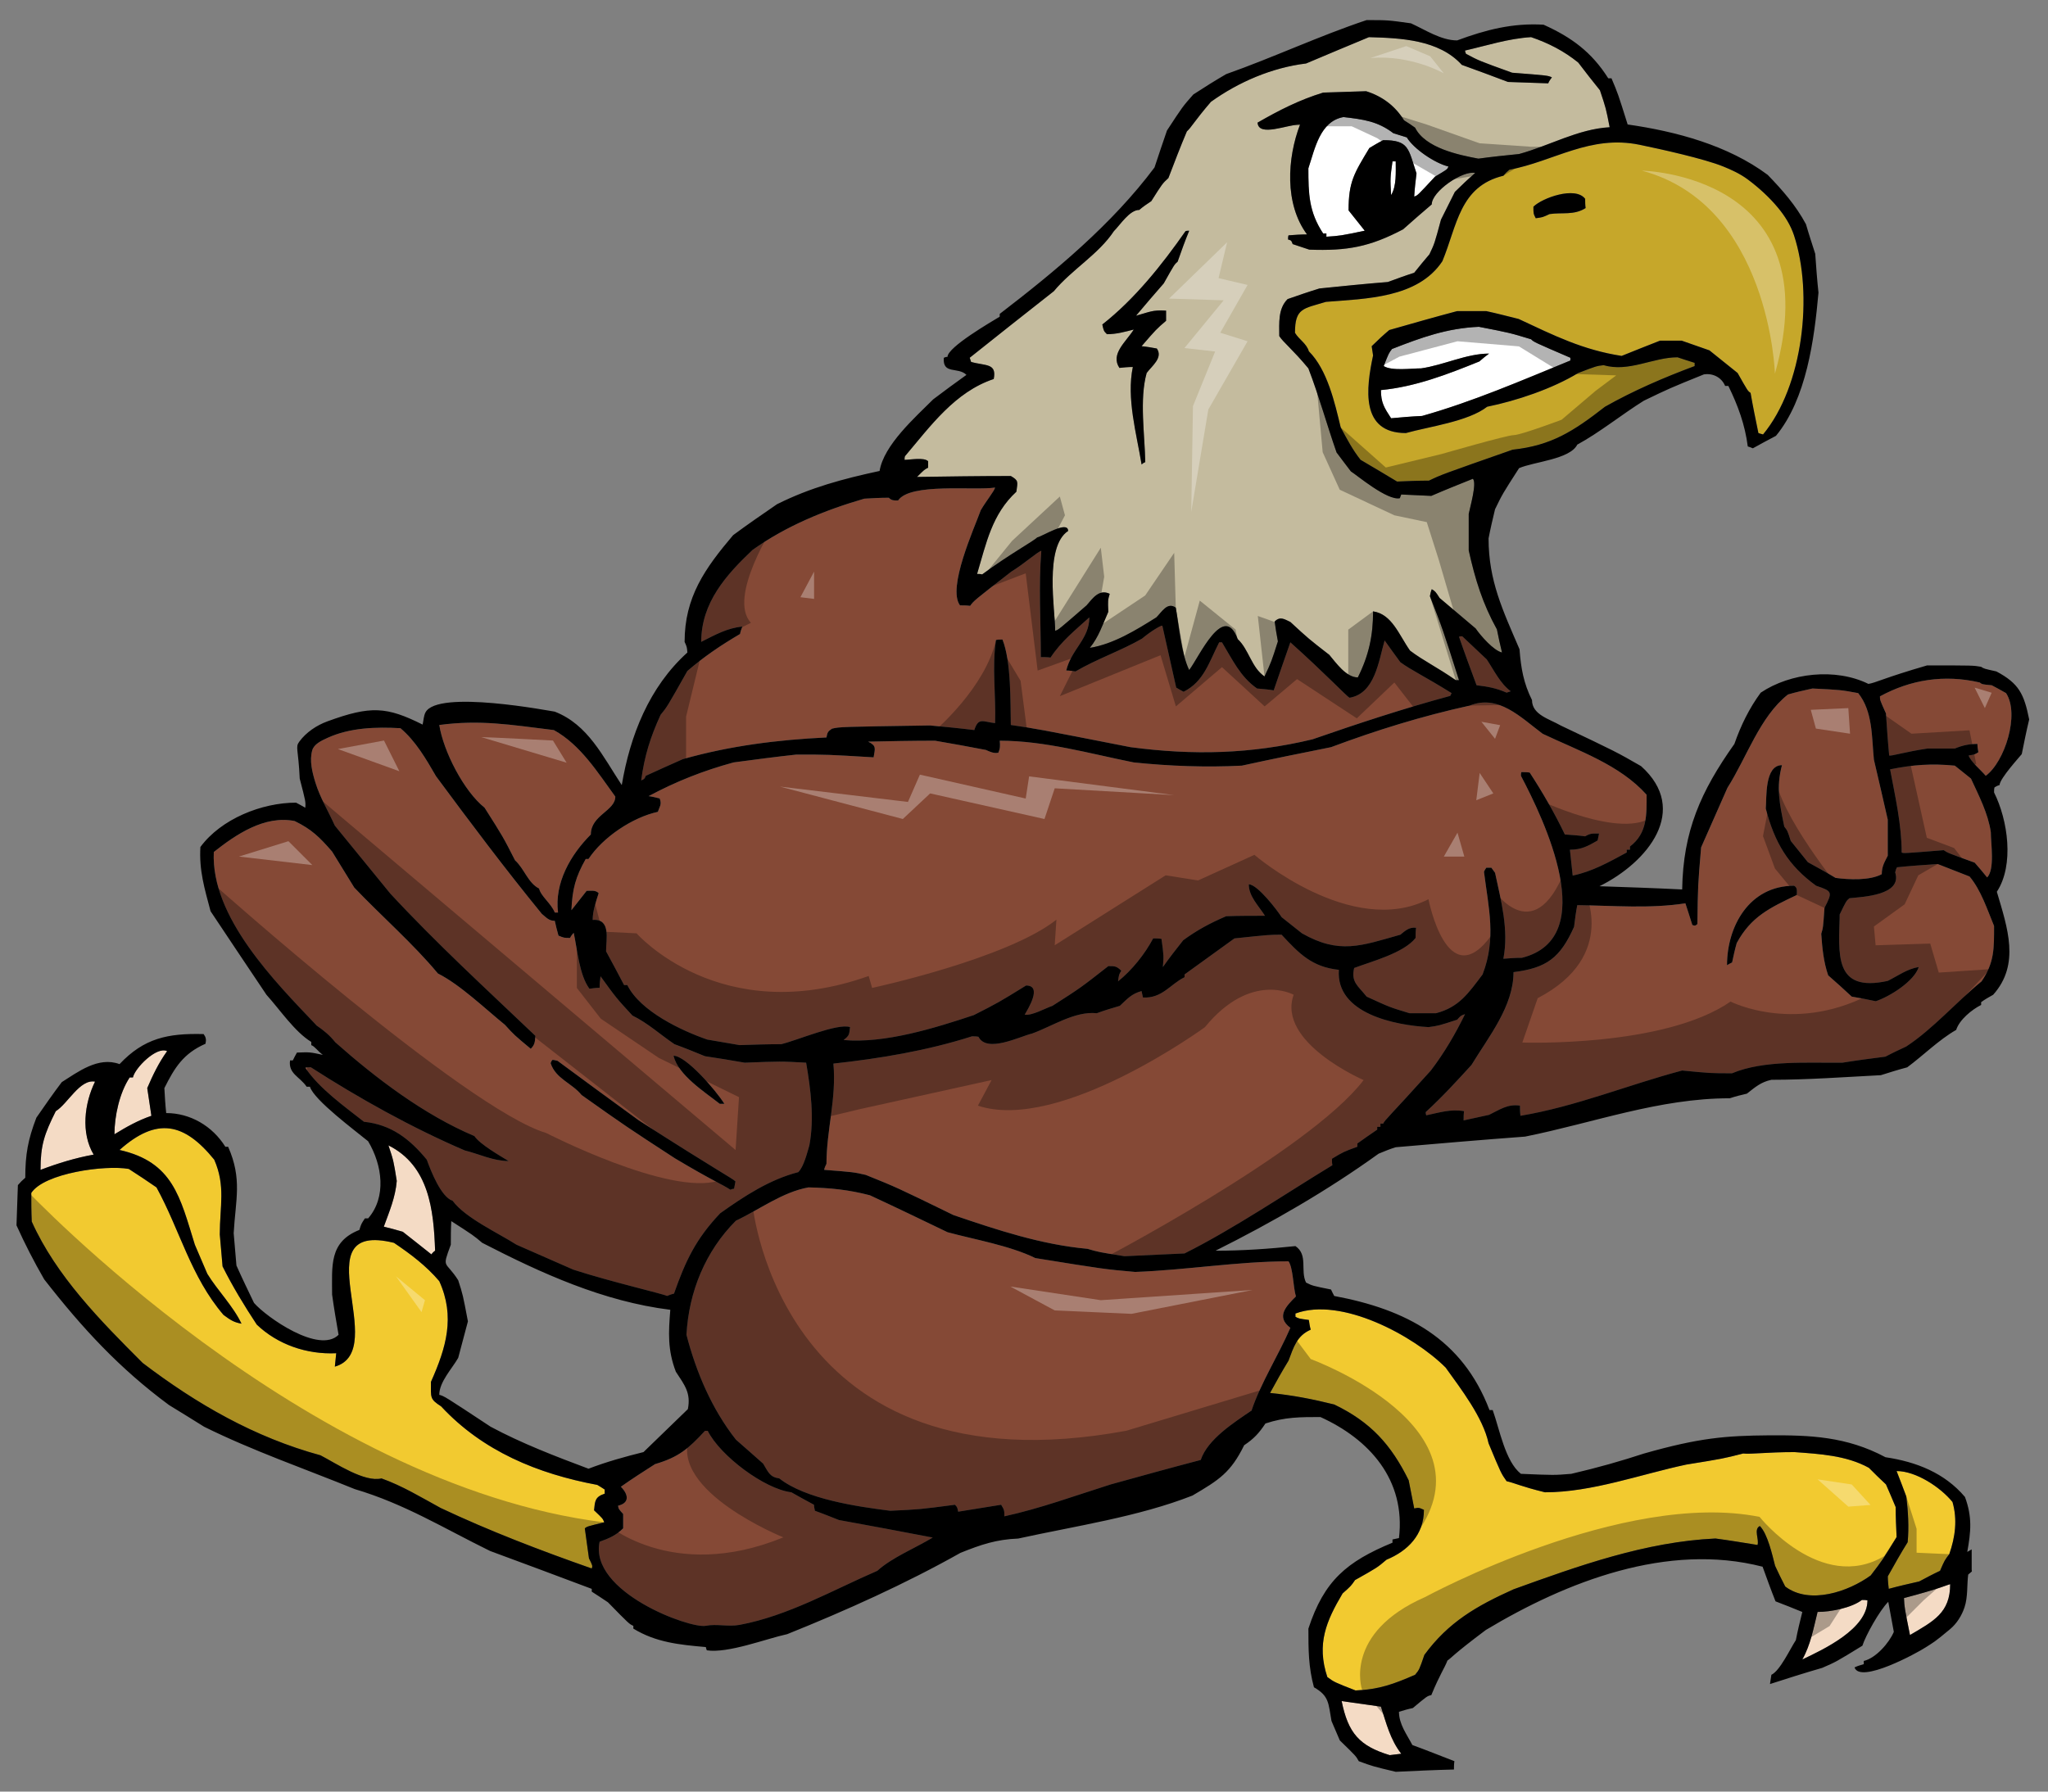
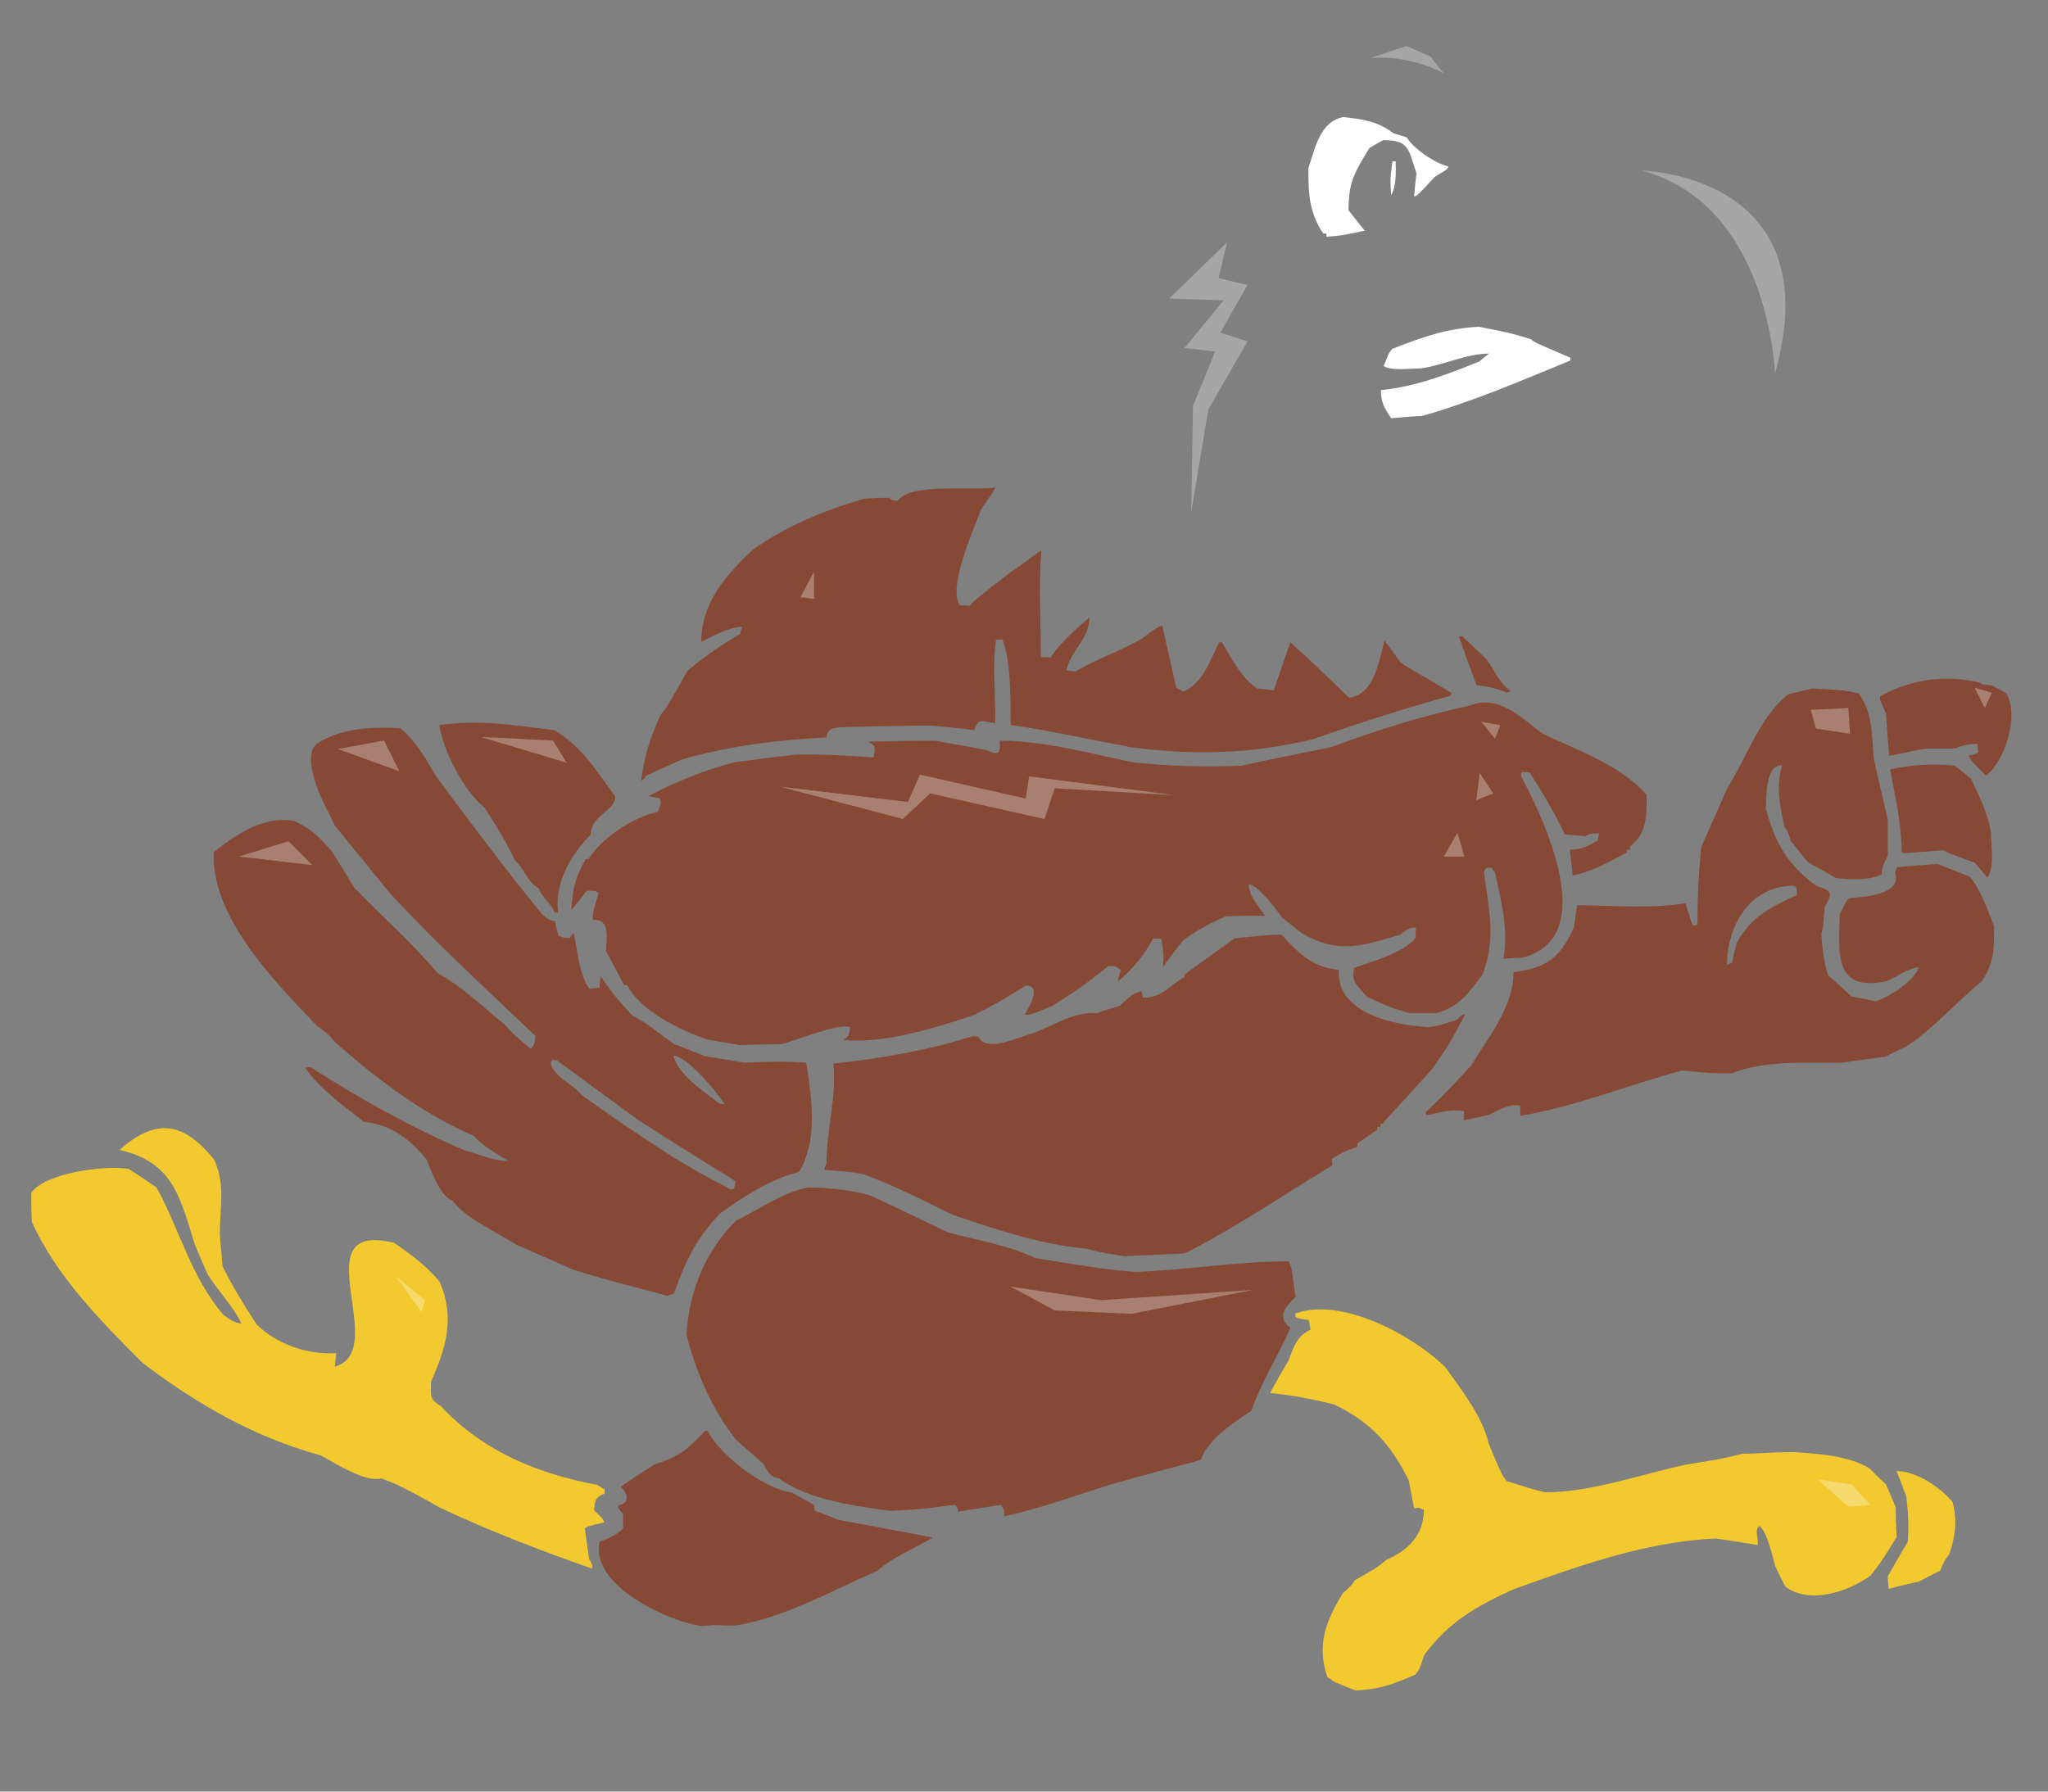
<svg xmlns="http://www.w3.org/2000/svg" version="1.1" id="Layer_1" x="0px" y="0px" width="200px" height="175px" viewBox="0 0 200 175" style="enable-background:new 0 0 200 175;" xml:space="preserve">
  <rect x="0" y="0" width="200" height="175" fill="#808080" stroke="none" />
  <path id="color5" style="fill:#F2CA30;" d="M185.214,150.142c-1.355,2.211-1.355,2.211-2.528,3.744  c-2.165,1.58-5.956,2.888-8.348,1.083c-0.359-0.676-0.676-1.352-0.992-2.028c-0.271-1.039-0.721-3.114-1.488-3.882  c-0.632,0.316-0.046,1.31-0.226,1.851c-1.399-0.226-2.753-0.451-4.106-0.631c-6.813,0.315-13.356,2.662-19.719,4.962  c-3.61,1.624-6.361,3.203-8.708,6.406c-0.496,1.446-0.496,1.446-0.903,1.941c-2.075,0.903-3.52,1.444-5.819,1.533  c-2.077-0.811-2.077-0.811-2.754-1.308c-1.082-3.249-0.089-5.506,1.489-8.168c0.813-0.721,0.813-0.721,1.219-1.308  c2.166-1.218,2.166-1.218,3.067-1.985c2.076-0.857,3.656-2.435,3.656-4.872c-0.497-0.226-0.497-0.226-0.948-0.137  c-0.181-0.948-0.361-1.85-0.541-2.752c-1.715-3.475-3.7-5.685-7.266-7.4c-2.165-0.541-4.06-0.902-6.271-1.129  c0.585-1.082,1.173-2.12,1.804-3.157c0.496-1.31,0.812-2.438,2.166-3.023c-0.091-0.318-0.135-0.634-0.181-0.949  c-0.993-0.136-0.993-0.136-1.309-0.315c0-0.136,0-0.226,0-0.315c4.468-1.67,11.552,2.165,14.666,5.278  c1.488,2.077,3.654,4.875,4.195,7.401c1.219,2.933,1.219,2.933,1.76,3.699c0.813,0.18,1.354,0.496,3.745,1.083  c4.602,0,9.341-1.76,13.809-2.708c3.609-0.585,3.609-0.585,5.549-1.082c0.767,0.09,2.256-0.136,5.009-0.136  c2.436,0.182,5.054,0.315,7.266,1.535c0.54,0.541,1.082,1.083,1.67,1.624c0.314,0.721,0.63,1.443,0.946,2.211  C185.123,148.156,185.169,149.149,185.214,150.142z M185.214,143.689c0.315,0.812,0.632,1.624,0.947,2.48  c0.181,1.489,0.27,2.979,0.135,4.468c-0.677,1.084-1.309,2.21-1.94,3.338c0,0.408,0.046,0.813,0.091,1.22  c0.992-0.27,1.985-0.496,2.978-0.722c0.677-0.361,1.354-0.723,2.031-1.038c0.451-1.036,0.451-1.036,0.902-1.624  c0.585-1.67,0.813-3.385,0.316-5.099C189.5,145.27,187.108,143.689,185.214,143.689z M57.111,149.284  c0.226-0.181,0.226-0.181,1.895-0.586c-0.135-0.361-0.135-0.361-0.993-1.174c0.09-0.903,0.09-1.309,1.039-1.624  c0-0.136,0-0.271,0-0.406c-0.271-0.181-0.497-0.316-0.722-0.45c-5.821-1.085-11.191-3.296-15.253-7.673  c-1.127-0.721-0.992-0.856-0.992-2.391c1.489-3.339,2.392-6.362,0.813-9.838c-1.265-1.486-2.753-2.615-4.423-3.743  c-9.16-2.257-0.226,10.512-5.775,12.092c0.045-0.451,0.089-0.903,0.134-1.309c-2.887,0.137-5.73-0.856-7.76-2.797  c-1.218-1.85-2.347-3.701-3.339-5.685c-0.091-1.039-0.181-2.075-0.271-3.114c0-2.752,0.586-4.737-0.542-7.309  c-2.933-3.611-5.595-4.197-9.25-0.949c5.234,1.175,5.911,4.604,7.355,9.251c0.406,0.948,0.813,1.895,1.218,2.844  c0.994,1.624,2.527,3.156,3.339,4.872c-0.767-0.135-1.082-0.361-1.759-0.856c-3.204-3.746-4.242-8.258-6.543-12.455  c-0.902-0.631-1.805-1.219-2.707-1.804c-2.301-0.407-8.257,0.406-9.521,2.347c0,0.901,0,1.85,0.045,2.796  c2.392,5.326,6.723,9.701,10.83,13.807c5.279,4.017,10.919,7.266,17.372,9.025c1.489,0.769,4.287,2.664,5.957,2.257  c2.03,0.723,3.88,1.851,5.775,2.887c4.783,2.257,9.747,4.152,14.755,5.911c0.091-0.269,0.091-0.269-0.271-0.992  C57.382,151.225,57.246,150.232,57.111,149.284z" />
-   <path id="color4" style="fill:#F4DBC5;" d="M134.856,166.701c0.541,1.67,0.903,3.203,1.985,4.604  c-0.406,0.044-0.768,0.09-1.128,0.136c-2.979-0.903-4.06-2.167-4.693-5.28C132.285,166.34,133.549,166.521,134.856,166.701z   M177.498,157.451c-0.407,1.625-0.677,3.203-1.491,4.647c2.076-0.993,6.363-2.979,6.363-5.776c-0.181-0.043-0.36-0.043-0.541-0.043  C180.837,157.046,178.806,157.451,177.498,157.451z M186.521,159.708c2.302-1.354,3.927-2.167,3.927-4.965  c-0.407,0.092-0.768,0.362-4.513,1.355C185.979,157,185.979,157,186.521,159.708z M39.333,120.316  c0.902,0.721,1.85,1.444,2.797,2.211c0.091-0.136,0.226-0.271,0.361-0.361c-0.136-3.971-0.586-8.304-4.557-10.288  c0.496,1.488,0.496,1.488,0.812,3.475c-0.135,1.624-0.723,2.977-1.264,4.467C38.069,119.955,38.701,120.135,39.333,120.316z   M9.281,105.651c-1.488-0.271-2.662,2.166-3.835,2.887c-1.128,2.257-1.488,3.34-1.488,5.732c1.669-0.634,3.429-1.175,5.189-1.49  C7.882,110.658,8.243,107.771,9.281,105.651z M14.38,106.283c0.541-1.264,1.127-2.481,1.94-3.61  c-1.038-0.496-3.158,1.67-3.339,2.572c-0.136,0-0.225,0-0.316,0c-0.993,1.488-1.49,3.79-1.49,5.55  c1.173-0.723,2.302-1.354,3.609-1.805C14.651,108.087,14.515,107.184,14.38,106.283z" />
  <path id="color3" style="fill:#854936;" d="M81.928,148.473c3.023,0.541,6.092,1.129,9.16,1.713  c-1.715,1.039-3.971,1.941-5.414,3.25c-4.378,1.895-8.713,4.4-13.447,5.279c-1.109,0.206-2.231-0.119-3.294,0.09  c-1.549,0.305-11.414-3.303-10.378-8.211c0.901-0.315,1.624-0.633,2.3-1.31c0-0.496,0-0.947,0-1.398  c-0.451-0.498-0.451-0.498-0.496-0.813c1.173-0.269,0.993-1.128,0.271-1.85c1.083-0.766,2.211-1.489,3.339-2.21  c2.301-0.677,3.249-1.49,4.874-3.249c0.09,0,0.181,0,0.271,0c1.218,2.436,5.55,5.686,8.166,6.001  c0.722,0.405,1.444,0.813,2.211,1.218c0,0.182,0.045,0.361,0.09,0.588C80.349,147.84,81.116,148.156,81.928,148.473z   M126.554,126.633c-0.271-0.901-0.271-2.798-0.722-3.429c-4.918,0-10.018,0.857-14.98,1.037c-3.024-0.27-3.024-0.27-9.746-1.354  c-2.482-1.219-5.911-1.803-8.573-2.526c-2.527-1.218-5.054-2.437-7.581-3.608c-2.076-0.543-3.881-0.723-6.002-0.769  c-2.526,0.451-4.783,2.167-7.083,3.249c-2.979,2.979-4.603,6.949-4.829,11.146c0.947,3.655,2.482,7.265,4.829,10.243  c0.857,0.766,1.76,1.533,2.662,2.346c0.496,0.814,0.631,1.308,1.578,1.444c2.573,2.03,7.627,2.753,10.831,3.159  c2.887-0.136,2.887-0.136,6.317-0.588c0.226,0.227,0.226,0.227,0.316,0.677c1.399-0.225,2.798-0.45,4.196-0.677  c0.316,0.498,0.316,0.588,0.316,1.129c3.519-0.768,6.949-2.031,10.378-3.113c2.934-0.813,5.866-1.624,8.799-2.393  c0.677-2.029,3.249-3.654,4.963-4.827c0.903-2.708,2.618-5.37,3.791-8.078C124.569,128.618,125.606,127.579,126.554,126.633z   M35.542,109.576c-1.895-1.489-4.377-3.248-5.73-5.279c0.18-0.044,0.36-0.044,0.541-0.044c4.693,3.023,9.882,5.911,15.026,8.121  c1.444,0.361,2.798,1.038,4.287,1.038c-0.812-0.496-2.798-1.624-3.339-2.438c-4.918-2.075-9.61-5.64-13.581-9.158  c-0.541-0.677-1.083-1.128-1.806-1.626c-4.091-4.296-10.358-10.6-10.062-16.965c2.166-1.715,4.964-3.61,7.896-3.024  c1.67,0.813,2.437,1.579,3.655,2.979c0.722,1.173,1.444,2.346,2.166,3.52c2.572,2.707,5.775,5.504,8.167,8.392  c2.166,1.083,4.648,3.475,6.543,5.01c0.902,0.992,0.902,0.992,2.526,2.346c0.407-0.405,0.407-0.677,0.451-1.264  c-4.783-4.558-9.655-9.024-14.167-13.896c-1.805-2.212-3.61-4.423-5.415-6.634c-0.632-1.399-1.442-2.73-1.895-4.197  c-0.322-1.043-0.598-2.155-0.316-3.158c0.173-0.617,0.906-0.951,1.489-1.218c2.193-1.007,4.738-1.083,7.13-0.947  c1.488,1.263,2.481,2.979,3.474,4.693c3.339,4.512,6.724,9.024,10.333,13.445c0.452,0.362,0.677,0.678,1.263,0.678  c0.09,0.452,0.226,0.948,0.361,1.444c0.542,0.225,0.542,0.225,1.127,0.225c0.091-0.18,0.226-0.361,0.361-0.495  c0.36,1.67,0.542,4.106,1.534,5.46c0.317-0.046,0.632-0.092,0.994-0.092c0-0.406,0.045-0.767,0.09-1.126  c1.534,2.118,1.534,2.118,3.113,3.834c1.489,0.723,2.707,1.849,4.106,2.798c0.993,0.361,1.986,0.767,2.978,1.173  c1.263,0.182,2.572,0.407,3.88,0.633c3.52-0.137,3.52-0.137,6.001,0c0.451,2.615,0.813,5.459,0.316,8.076  c-0.226,0.766-0.541,2.077-1.083,2.617c-2.798,0.721-5.279,2.347-7.625,4.017c-2.392,2.525-3.384,4.646-4.513,7.851  c-0.225,0.046-0.451,0.135-0.677,0.225c-0.452-0.225-5.55-1.397-9.16-2.571c-1.85-0.812-3.701-1.624-5.55-2.437  c-1.759-1.129-5.009-2.617-6.227-4.285c-1.129-0.362-2.121-2.889-2.526-4.017C40.009,111.246,38.205,109.848,35.542,109.576z   M65.774,103.124c0.451,1.896,3.023,3.52,4.512,4.693c0.135,0,0.271,0,0.451,0C69.925,106.508,66.993,103.124,65.774,103.124z   M53.771,103.846c0.497,1.535,2.076,1.94,3.024,3.113c4.332,3.068,4.332,3.068,9.115,6.183c3.7,2.211,4.603,2.526,5.415,3.067  c0.091-0.045,0.226-0.09,0.361-0.09c0.045-0.271,0.089-0.495,0.135-0.721c-0.315-0.316-1.623-0.949-9.43-5.957  c-2.663-1.939-5.325-3.881-7.942-5.821c-0.18-0.044-0.36-0.091-0.497-0.091C53.862,103.62,53.817,103.711,53.771,103.846z   M143.069,99.063c-0.406,0.136-0.406,0.136-0.768,0.541c-1.804,0.587-1.804,0.587-2.796,0.724c-3.25-0.181-9.069-1.309-8.755-5.596  c-2.616-0.271-3.88-1.58-5.595-3.43c-1.174,0-1.174,0-4.603,0.361c-1.625,1.173-3.249,2.347-4.873,3.52c0,0.09,0,0.182,0,0.271  c-1.398,0.677-2.167,2.075-4.062,1.984c-0.044-0.225-0.09-0.45-0.135-0.631c-0.992,0.27-1.398,0.767-2.121,1.443  c-0.767,0.226-1.534,0.452-2.257,0.722c-2.12-0.226-4.331,1.264-6.316,1.984c-1.173,0.271-4.421,1.941-5.234,0.315  c-0.226-0.044-0.451-0.044-0.631-0.044c-4.377,1.398-8.979,2.165-13.537,2.663c0.315,3.385-0.677,6.498-0.677,9.791  c-0.091,0.18-0.181,0.361-0.226,0.588c2.888,0.225,2.888,0.225,4.061,0.494c3.023,1.219,3.023,1.219,8.573,3.927  c4.242,1.443,8.574,2.888,13.086,3.295c1.082,0.316,1.082,0.316,3.61,0.721c1.939-0.09,3.879-0.18,5.865-0.271  c4.783-2.391,9.972-5.909,14.438-8.617c-0.044-0.226-0.044-0.452-0.044-0.631c1.127-0.678,1.127-0.678,2.481-1.175  c0-0.135,0-0.225,0-0.315c0.632-0.451,1.264-0.902,1.94-1.355c0-0.089,0-0.179,0-0.27c0.09,0,0.18,0,0.315,0  c0-0.134,0-0.225,0-0.316c0.09,0,0.181,0,0.271,0c0.137-0.359,0.588-0.677,4.647-5.188  C141.038,102.854,142.121,101.004,143.069,99.063z M154.033,88.414c3.52,0.045,7.085,0.361,10.559-0.179  c0.226,0.675,0.451,1.397,0.678,2.118c0.27,0.092,0.27,0.092,0.495-0.09c0.046-3.744,0.046-3.744,0.362-7.49  c0.856-1.94,1.714-3.88,2.571-5.82c1.896-2.979,3.159-6.95,5.911-9.115c0.767-0.226,1.58-0.406,2.392-0.586  c2.753,0.135,2.753,0.135,4.467,0.451c1.444,1.805,1.31,4.287,1.534,6.498c0.452,1.94,0.903,3.88,1.354,5.866  c0,1.173,0,2.347,0,3.519c-0.316,0.632-0.586,1.039-0.586,1.805c-1.173,0.632-3.203,0.541-4.512,0.361  c-0.903-0.542-1.807-1.038-2.707-1.534c-0.588-0.722-1.129-1.399-1.67-2.076c-0.316-0.993-0.316-0.993-0.632-1.398  c-0.451-2.212-0.813-3.791-0.227-6.002c-1.713,0-1.487,3.204-1.58,4.241c0.859,3.294,2.167,5.55,4.919,7.536  c1.581,0.541,1.625,0.586,0.813,2.165c-0.135,1.94-0.135,1.94-0.315,2.527c0.091,1.354,0.225,2.752,0.677,4.061  c0.767,0.677,1.534,1.354,2.302,2.077c0.768,0.133,1.533,0.27,2.346,0.45c1.354-0.45,3.746-1.94,4.196-3.339  c-1.127,0.18-2.03,0.857-3.023,1.353c-5.324,1.175-4.782-2.662-4.692-6.496c0.632-1.309,0.632-1.309,0.948-1.58  c1.263-0.135,5.189-0.271,4.466-2.527c0.046-0.18,0.092-0.36,0.182-0.496c1.31-0.135,2.617-0.226,3.971-0.315  c1.036,0.407,2.075,0.812,3.112,1.218c1.13,1.354,1.715,3.203,2.392,4.829c0,2.164,0.046,3.565-1.217,5.414  c-2.437,1.985-4.739,4.646-7.355,6.362c-0.677,0.315-1.355,0.632-2.03,0.992c-1.399,0.18-2.799,0.362-4.196,0.588  c-3.339,0.044-7.671-0.273-10.785,1.036c-2.075,0-2.075,0-4.873-0.27c-5.279,1.398-10.378,3.519-15.792,4.422  c-0.046-0.362-0.046-0.678-0.046-0.992c-1.218-0.181-1.985,0.404-3.022,0.901c-0.857,0.181-1.67,0.361-2.482,0.542  c0-0.315,0-0.632,0.045-0.903c-1.309-0.226-2.392,0.136-3.699,0.407c-0.045-0.136-0.045-0.226-0.045-0.317  c1.623-1.487,3.022-3.021,4.466-4.602c1.67-2.754,4.106-5.73,4.106-9.069c3.249-0.405,4.558-1.398,5.912-4.422  C153.809,89.812,153.898,89.092,154.033,88.414z M168.653,94.279c0.135-0.089,0.317-0.18,0.496-0.269  c0.136-0.633,0.27-1.264,0.452-1.895c1.397-2.572,3.202-3.431,5.865-4.693c0-0.361,0.091-0.722-0.271-0.902  C170.818,86.52,168.653,90.489,168.653,94.279z M57.472,83.902c-0.09,0-0.181,0-0.271,0c-0.993,1.759-1.309,2.933-1.399,5.008  c0.497-0.632,0.993-1.263,1.489-1.895c0.451,0,0.858-0.09,1.173,0.226c-0.271,0.857-0.586,1.714-0.586,2.617  c1.804-0.136,1.308,1.85,1.308,3.066c0.587,1.085,1.173,2.167,1.761,3.297c0.089,0,0.18,0,0.315,0  c1.263,2.571,5.324,4.467,7.806,5.323c1.038,0.18,2.076,0.361,3.159,0.541c1.354-0.044,2.707-0.09,4.061-0.09  c1.535-0.361,5.505-2.075,6.724-1.669c-0.09,0.72-0.045,0.813-0.631,1.263c4.016,0.36,8.934-1.173,12.724-2.437  c2.391-1.219,2.391-1.219,5.099-2.889c1.624,0,0.181,2.302-0.136,2.844c0.677,0.136,2.031-0.632,2.708-0.857  c2.753-1.761,2.753-1.761,5.46-3.882c0.632,0,0.813,0,1.263,0.452c-0.224,0.361-0.224,0.361-0.316,1.038  c1.354-1.083,2.617-2.662,3.43-4.196c0.271,0,0.541,0,0.812,0.045c0.227,1.669,0.227,1.669,0.136,2.753  c0.632-0.902,1.31-1.761,1.986-2.617c1.354-0.993,2.617-1.67,4.196-2.348c1.264-0.044,2.526-0.044,3.79-0.044  c-0.632-0.993-1.58-1.895-1.58-3.069c0.857,0,2.843,2.619,3.204,3.204c0.632,0.497,1.309,1.038,1.986,1.579  c3.654,2.077,5.774,1.219,9.61,0.136c0.451-0.361,0.857-0.767,1.534-0.677c-0.045,0.315-0.045,0.631-0.045,0.992  c-1.174,1.49-4.332,2.301-6.002,2.935c-0.316,1.397,0.361,1.713,1.219,2.798c2.256,1.036,2.256,1.036,4.196,1.623  c0.857,0,1.715,0,2.572,0c2.255-0.587,3.158-1.939,4.557-3.79c1.354-3.52,0.587-6.453,0.137-10.018  c0.044-0.135,0.134-0.271,0.225-0.406c0.136,0,0.316,0,0.496,0c0.091,0.136,0.226,0.316,0.361,0.497  c0.587,2.753,1.354,5.549,0.811,8.393c0.588-0.046,1.173-0.09,1.806-0.09c7.762-1.941,2.12-13.583-0.091-17.778  c0-0.136,0-0.271,0.046-0.362c0.27,0,0.541,0,0.811,0.045c1.264,1.94,2.437,3.971,3.431,6.047c0.631,0.045,1.308,0.09,1.984,0.18  c0.541-0.316,0.722-0.271,1.354-0.271c-0.044,0.226-0.091,0.451-0.135,0.677c-0.948,0.542-1.58,0.903-2.708,0.903  c0.09,0.812,0.181,1.669,0.271,2.527c1.94-0.406,3.52-1.309,5.279-2.256c0-0.09,0-0.181,0-0.271c0.092,0,0.182,0,0.316,0  c0-0.136,0-0.226,0-0.315c1.715-1.309,1.623-3.113,1.623-5.055c-2.616-2.932-6.632-4.286-10.151-5.956  c-2.165-1.623-4.332-3.88-7.129-2.752c-4.693,1.038-9.07,2.392-13.536,4.061c-2.934,0.586-5.822,1.173-8.709,1.804  c-3.475,0.181-7.085,0.046-10.559-0.315c-4.287-0.856-8.664-2.121-13.086-2.121c0.045,0.496,0.045,0.767-0.136,1.173  c-0.451,0.091-0.812-0.09-1.218-0.271c-1.67-0.315-3.339-0.632-4.963-0.902c-2.211,0-4.377,0.044-6.542,0.091  c0.857,0.405,0.677,0.676,0.541,1.533c-4.512-0.271-4.512-0.271-7.535-0.271c-2.075,0.226-4.106,0.497-6.136,0.767  c-2.979,0.813-5.596,1.851-8.303,3.294c0.361,0.045,0.722,0.136,1.083,0.226c0.226,0.586,0,0.767-0.18,1.308  C61.758,79.841,58.871,81.781,57.472,83.902z M47.319,78.894c1.806,2.843,1.806,2.843,2.979,5.144  c0.903,0.813,1.263,2.211,2.347,2.753c0.18,0.767,1.173,1.445,1.534,2.345c0.09,0,0.181,0,0.316,0  c-0.361-2.886,1.219-5.639,3.204-7.624c0-1.895,2.391-2.302,2.391-3.701c-1.714-2.346-3.384-5.053-6.001-6.497  c-4.267-0.53-7.224-1.025-11.19-0.497C43.303,73.389,45.289,77.269,47.319,78.894z M190.899,74.787  c-2.258-0.225-4.106-0.089-6.318,0.361c0.496,2.662,1.128,5.415,1.128,8.122c0.182,0.091,0.182,0.091,4.106-0.226  c0.406,0.271,0.406,0.271,3.024,1.218c0.405,0.451,0.812,0.947,1.217,1.444c0.769-0.767,0.361-3.339,0.361-4.421  c-0.27-1.85-1.173-3.565-1.939-5.234C191.936,75.6,191.395,75.193,190.899,74.787z M63.067,75.781  c1.173-0.543,2.392-1.083,3.61-1.625c4.602-1.309,9.295-1.895,14.033-2.121c0.089-0.496,0.134-0.587,0.541-0.858  c0.767-0.18,0.767-0.18,9.565-0.315c1.444,0.135,2.888,0.271,4.332,0.451c0.405-1.263,0.812-0.813,2.03-0.677  c0.09-2.662-0.316-5.55,0.09-8.122c0.181-0.044,0.406-0.044,0.632-0.044c0.858,2.166,0.767,6.136,0.813,8.347  c2.481,0.361,2.481,0.361,11.685,2.166c6.138,0.812,11.778,0.677,17.779-0.767c4.422-1.535,8.935-3.023,13.447-4.241  c0.044-0.091,0.09-0.181,0.134-0.271c-2.525-1.58-3.97-2.256-5.008-3.023c-0.541-0.722-1.038-1.443-1.533-2.121  c-0.588,2.031-0.948,5.189-3.431,5.596c-0.315-0.181-2.347-2.347-5.775-5.415c-0.541,1.534-1.083,3.113-1.624,4.692  c-0.541-0.09-1.083-0.135-1.625-0.18c-1.625-1.128-2.391-2.798-3.429-4.512c-0.091,0-0.181,0-0.271,0  c-0.993,1.94-1.49,3.835-3.475,4.828c-0.271-0.135-0.497-0.27-0.722-0.406c-0.452-2.03-0.903-4.061-1.355-6.046  c-0.134-0.045-1.126,0.541-1.984,1.263c-2.031,1.173-4.423,1.986-6.497,3.204c-0.317-0.045-0.632-0.091-0.902-0.091  c0.495-2.075,2.255-3.068,2.255-5.188c-1.398,1.264-2.752,2.346-3.79,3.925c-0.315-0.045-0.631-0.045-0.947-0.045  c0-3.475-0.227-6.904,0.046-10.378c-0.316,0.045-1.67,1.263-2.933,2.031c-3.656,2.842-3.656,2.842-4.016,3.339  c-0.361-0.045-0.677-0.045-0.993-0.045c-1.264-1.715,1.399-7.536,2.03-9.296c0.587-0.993,1.309-1.849,1.399-2.211  c-2.03,0.317-8.303-0.496-9.476,1.264c-0.451,0-0.631,0-0.902-0.271c-0.813,0-1.624,0.045-2.392,0.091  c-3.88,1.127-7.626,2.662-10.92,5.008c-2.571,2.436-5.009,5.143-5.009,8.979c1.354-0.677,2.528-1.354,4.017-1.49  c-0.09,0.226-0.181,0.451-0.226,0.722c-1.85,1.083-3.519,2.212-5.144,3.611c-1.985,3.519-1.985,3.519-2.617,4.287  c-0.993,2.166-1.58,4.015-1.895,6.407C62.932,76.096,62.932,76.096,63.067,75.781z M184.491,73.794  c0.18,0.091,1.579-0.36,3.746-0.677c0.857,0,1.759,0,2.662,0c0.766-0.315,1.397-0.45,2.21-0.45c0,0.271,0.046,0.541,0.092,0.812  c-0.361,0.226-0.361,0.226-0.949,0.315c0.181,0.587,1.22,1.444,1.67,1.987c1.85-1.354,3.339-6.002,1.984-8.078  c-0.495-0.271-0.946-0.542-1.398-0.768c-0.947-0.09-0.947-0.09-1.175-0.271c-3.473-0.812-6.766-0.27-9.745,1.354  c0,0.361,0,0.361,0.588,1.67C184.266,71.043,184.355,72.395,184.491,73.794z M142.799,62.152c-0.136,0-0.226,0-0.317,0.045  c0.542,1.58,1.129,3.16,1.715,4.738c1.129,0.136,1.896,0.271,2.934,0.722c0.135-0.045,0.271-0.09,0.405-0.135  c-1.036-0.767-1.623-2.031-2.345-3.113C144.377,63.643,143.565,62.875,142.799,62.152z" />
-   <path id="color2" style="fill:#C4BB9E;" d="M90.637,45.051c0,0.181,0,0.406,0,0.632c-0.361,0.181-0.361,0.181-1.083,0.902  c3.023-0.044,6.092-0.09,9.161-0.09c0.767,0.451,0.676,0.542,0.541,1.534c-2.392,2.21-2.933,5.009-3.836,8.032  c0.135,0,0.316,0,0.496,0.045c2.618-1.94,5.1-3.294,5.37-3.61c0.496-0.091,3.024-1.715,3.024-0.632  c-2.347,1.534-1.265,7.761-1.265,9.746c0.316-0.09,0.316-0.09,3.068-2.481c0.588-0.677,1.219-1.625,2.257-1.128  c-0.181,0.631-0.181,0.631-0.136,1.759c-0.541,1.218-0.948,2.482-1.805,3.52c2.301-0.36,4.558-1.759,6.498-2.978  c0.541-0.542,1.082-1.534,1.895-0.947c0.316,1.804,0.541,4.512,1.309,6.091c0.947-1.218,3.385-6.723,4.737-3.023  c1.083,0.994,1.354,2.798,2.618,3.655c0.676-1.444,0.676-1.444,1.308-3.43c-0.135-0.676-0.225-1.308-0.315-1.94  c0.542-0.541,0.948-0.226,1.534,0.045c1.76,1.625,1.76,1.625,3.791,3.204c0.676,0.812,1.669,2.211,2.797,2.211  c1.082-2.165,1.489-4.106,1.489-6.452c1.851,0.27,2.527,2.301,3.61,3.835c1.308,0.993,2.661,1.625,4.467,2.888  c0.09,0,0.181,0,0.314,0c-1.578-4.964-1.578-4.964-2.842-8.212c0.045-0.226,0.09-0.451,0.181-0.677  c0.361,0.226,0.361,0.226,0.767,0.858c1.173,0.993,2.347,1.985,3.52,2.978c0.496,0.722,1.76,2.166,2.572,2.347  c-0.18-0.767-0.361-1.535-0.496-2.257c-1.399-2.526-2.121-4.873-2.753-7.715c0-1.218,0-2.391,0-3.565  c0.136-0.677,0.813-3.023,0.406-3.429c-1.354,0.542-2.707,1.083-4.061,1.67c-0.992-0.046-1.985-0.091-2.934-0.136  c-0.045,0.09-0.09,0.226-0.135,0.361c-1.218,0.271-4.197-2.256-4.783-2.617c-0.496-0.632-0.947-1.264-1.398-1.85  c-0.948-2.707-1.715-5.504-2.753-8.213c-1.489-1.804-2.481-2.572-2.843-3.158c0-1.263-0.136-2.662,0.813-3.61  c1.038-0.361,2.075-0.722,3.113-1.038c2.211-0.226,4.422-0.452,6.678-0.631c0.858-0.316,1.715-0.632,2.572-0.903  c0.497-0.632,0.993-1.218,1.489-1.805c0.496-1.038,0.496-1.038,1.128-3.385c0.452-0.902,0.903-1.805,1.354-2.707  c0.632-0.632,1.309-1.264,1.985-1.85c-1.218-0.271-4.241,1.804-4.241,3.068c-0.947,0.812-1.896,1.625-2.798,2.437  c-3.249,1.714-5.46,2.121-9.159,1.984c-0.542-0.18-1.083-0.36-1.624-0.541c-0.137-0.36-0.137-0.36-0.452-0.451  c0-0.135,0-0.27,0.045-0.406c0.588-0.045,1.173-0.09,1.805-0.09c-2.21-2.978-1.939-7.445-0.676-10.739  c-1.219,0-4.062,1.263-4.152-0.181c2.121-1.218,4.062-2.211,6.407-2.933c1.399-0.045,2.799-0.091,4.196-0.135  c1.58,0.496,2.843,1.443,3.701,2.842c0.36,0.226,0.722,0.452,1.082,0.722c0.992,1.986,4.242,2.662,6.182,3.023  c1.309-0.181,2.617-0.315,3.971-0.452c2.979-0.811,5.731-2.436,8.845-2.617c-0.36-1.85-0.36-1.85-0.948-3.609  c-0.722-0.903-1.443-1.805-2.12-2.708c-1.398-1.128-2.888-1.895-4.602-2.482c-2.211,0.136-4.287,0.812-6.452,1.31  c0,0.089,0.045,0.18,0.09,0.315c1.263,0.677,1.263,0.677,4.512,1.85c3.476,0.271,3.476,0.271,3.881,0.452  c-0.135,0.18-0.272,0.36-0.36,0.586c-1.31-0.045-2.617-0.09-3.927-0.136c-1.533-0.586-3.022-1.127-4.512-1.669  c-2.256-2.482-6.001-2.617-9.07-2.707c-2.075,0.858-4.105,1.715-6.137,2.572c-3.338,0.407-6.587,1.804-9.294,3.746  c-1.625,1.895-1.896,2.481-2.348,2.888c-0.631,1.489-1.217,3.023-1.804,4.558c-0.588,0.541-0.588,0.541-1.67,2.255  c-0.406,0.271-0.813,0.542-1.173,0.857c-0.947,0-1.851,1.444-2.482,2.076c-1.489,2.256-4.105,3.745-5.865,5.865  c-2.752,2.167-5.505,4.333-8.212,6.499c0.045,0.135,0.09,0.27,0.134,0.406c1.399,0.406,2.528,0.091,2.211,1.67  c-3.79,1.263-6.182,4.602-8.663,7.535c-0.045,0.09-0.045,0.226-0.045,0.361C88.877,44.917,90.231,44.646,90.637,45.051z   M115.771,22.581c0.09-0.045,0.225-0.045,0.36-0.045c-0.405,0.992-0.768,1.985-1.128,3.022c-0.315,0.271-0.315,0.271-1.354,2.121  c-0.902,1.038-1.806,2.076-2.708,3.159c1.309-0.361,1.625-0.587,2.934-0.497c0,0.316,0,0.632,0,0.993  c-0.947,0.812-0.947,0.812-2.392,2.481c0.496,0.045,0.993,0.136,1.488,0.226c0.633,0.902-0.495,1.714-0.992,2.391  c-0.722,2.572-0.181,6.047-0.136,8.709c-0.135,0.044-0.27,0.135-0.36,0.226c-0.496-3.023-1.489-6.452-0.857-9.521  c-0.451,0-0.902,0.045-1.309,0.09c-0.902-1.354,0.631-2.528,1.399-3.746c-0.902,0.226-1.67,0.452-2.617,0.452  c-0.316-0.316-0.316-0.316-0.452-0.948C110.807,29.214,113.469,25.875,115.771,22.581z" />
-   <path id="color1" style="fill:#C6A72A;" d="M146.813,17.166c-4.286,1.038-4.513,4.873-5.956,8.348  c-2.392,3.609-7.445,3.655-11.37,3.971c-2.212,0.677-3.023,0.586-3.023,3.023c0.406,0.676,1.129,1.038,1.354,1.804  c1.805,1.806,2.527,5.009,3.113,7.446c0.587,1.083,1.174,2.211,1.94,3.159c1.174,0.677,2.348,1.399,3.564,2.121  c1.038-0.045,2.076-0.091,3.113-0.091c1.219-0.586,1.219-0.586,8.167-3.022c3.791-0.407,5.956-1.806,9.025-4.197  c2.798-1.58,5.73-2.843,8.753-3.971c0-0.135,0-0.225,0-0.315c-0.585-0.181-1.127-0.362-1.67-0.542c-2.392,0-4.781,1.489-7.218,0.767  c-0.723,0.09-0.723,0.09-2.482,0.767c-2.526,1.535-6.001,2.707-8.89,3.294c-1.85,1.444-5.686,1.94-7.941,2.572  c-4.466,0-3.881-4.377-3.203-7.58c-0.045-0.316-0.09-0.633-0.137-0.903c0.543-0.541,1.129-1.083,1.717-1.58  c2.21-0.631,4.421-1.263,6.631-1.849c0.948,0,1.895,0,2.844,0c1.038,0.226,2.076,0.497,3.159,0.767  c3.474,1.625,6.271,3.024,10.061,3.61c1.219-0.497,2.483-0.993,3.745-1.489c0.678,0,1.399,0,2.121,0  c0.902,0.315,1.805,0.631,2.708,0.948c0.901,0.722,1.805,1.443,2.751,2.21c0.993,1.76,0.993,1.76,1.265,1.94  c0.225,1.309,0.495,2.617,0.766,3.926c0.137,0.045,0.272,0.09,0.453,0.135c3.925-4.738,4.913-13.695,3.022-19.448  c-0.329-1-0.904-1.897-1.534-2.662c-0.873-1.059-1.904-1.993-2.979-2.797c-0.744-0.557-1.589-0.937-2.391-1.264  c-1.864-0.758-6.071-1.687-8.168-2.121c-4.845-1.002-8.393,1.625-12.724,2.437C147.175,16.759,146.994,16.94,146.813,17.166z   M154.801,19.422c0,0.271,0,0.587,0.045,0.902c-1.127,0.722-2.3,0.406-3.52,0.587c-0.677,0.316-0.677,0.316-1.353,0.405  c-0.227-0.45-0.227-0.45-0.227-1.127C150.604,19.332,153.852,18.158,154.801,19.422z" />
  <path id="fill" style="fill:#FFFFFF;" d="M144.469,35.305c0.314-0.271,0.631-0.541,0.947-0.767c-2.212,0-4.422,1.128-6.633,1.443  c-0.948,0-2.889,0.271-3.655-0.225c0.495-1.264,0.495-1.264,0.813-1.67c2.887-1.128,5.368-2.03,8.481-2.165  c3.023,0.587,3.023,0.587,5.1,1.218c0.271,0.27,0.271,0.27,3.836,1.805c0,0.09,0,0.181,0,0.27  c-4.738,1.941-9.521,4.016-14.484,5.415c-1.038,0.045-2.031,0.135-3.023,0.225c-0.678-1.038-0.993-1.534-0.993-2.752  C138.195,37.787,141.355,36.569,144.469,35.305z M140.136,17.256c1.22-0.722,1.22-0.722,1.31-0.993  c-1.31-0.315-3.385-1.714-4.062-2.843c-0.451-0.135-0.902-0.271-1.31-0.405c-1.533-1.173-2.933-1.354-4.873-1.58  c-2.301,0.406-2.797,3.113-3.429,5.008c0,2.482,0.045,4.242,1.443,6.363c0.091,0,0.181,0,0.317,0c0,0.09,0,0.18,0,0.316  c1.352-0.09,1.352-0.09,3.744-0.586c-0.542-0.677-1.082-1.354-1.579-1.986c0-2.797,0.541-3.61,2.03-6.091  c0.451-0.272,0.902-0.542,1.354-0.768c2.527,0,2.437,0.813,3.249,3.249c-0.09,0.722-0.181,1.489-0.226,2.257  C138.422,19.106,138.422,19.106,140.136,17.256z M135.85,19.061c0.542-0.903,0.451-2.21,0.451-3.294c-0.136,0-0.227,0-0.316,0  C135.76,17.392,135.76,17.392,135.85,19.061z" />
-   <path id="outline" d="M175.467,87.422c-2.663,1.263-4.468,2.121-5.865,4.693c-0.182,0.631-0.316,1.262-0.452,1.895  c-0.179,0.09-0.361,0.181-0.496,0.269c0-3.79,2.165-7.76,6.543-7.76C175.558,86.7,175.467,87.061,175.467,87.422z M194.779,76.908  c-0.046,0.135-0.046,0.316-0.046,0.496c1.354,2.708,1.986,7.084,0.271,9.702c1.038,3.52,2.301,7.085-0.36,10.062  c-0.406,0.226-0.813,0.452-1.173,0.723v0.271c-0.903,0.451-2.122,1.443-2.438,2.438c-1.669,0.947-3.249,2.526-4.782,3.655  c-0.858,0.226-1.715,0.495-2.573,0.767c-3.474,0.18-7.174,0.451-10.692,0.451c-1.039,0.226-1.58,0.721-2.393,1.354  c-0.587,0.134-1.128,0.27-1.67,0.451c-6.904,0-13.266,2.39-19.989,3.744c-4.241,0.315-8.438,0.677-12.634,1.038  c-0.587,0.181-1.129,0.406-1.67,0.631c-5.009,3.611-10.423,6.725-15.928,9.477c2.616,0,5.234-0.18,7.806-0.451  c1.264,0.856,0.452,2.391,1.037,3.564c0.633,0.315,0.633,0.315,2.438,0.677c0.09,0.18,0.18,0.406,0.314,0.631  c6.994,1.309,12.5,4.151,15.162,11.146h0.314c0.678,1.895,1.219,5.009,2.753,6.227c3.249,0.137,3.249,0.137,4.919,0  c2.613-0.604,4.904-1.265,7.097-1.982c5.443-1.547,7.983-1.741,12.214-1.778c3.965-0.022,7.547,0.094,11.373,2.138  c3.022,0.451,5.775,1.533,7.761,3.88c0.721,1.94,0.587,3.386,0.226,5.37c0.14-0.088,0.289-0.164,0.432-0.248v1.981  c0,0.063,0.013,0.115,0.018,0.175c-0.121,0.1-0.243,0.196-0.359,0.303c-0.135,1.038-0.018,2.172-0.36,3.203  c-0.266,0.796-0.747,1.574-1.398,2.12c-1.604,1.342-1.626,1.288-2.348,1.76c-0.896,0.59-6.453,3.611-6.993,1.987  c0.271-0.136,0.586-0.227,0.902-0.317v-0.315c1.173-0.271,2.481-1.76,2.934-2.842c-0.182-0.993-0.362-1.985-0.542-2.935  c-0.857,0.857-2.212,3.295-2.527,4.289c-2.571,1.577-2.571,1.577-3.925,2.164c-1.715,0.497-3.43,1.038-5.1,1.58  c0.046-0.315,0.09-0.631,0.137-0.903c0.856-0.405,1.849-2.572,2.39-3.385c0.182-0.946,0.406-1.85,0.631-2.752  c-0.9-0.361-1.758-0.721-2.616-1.038c-0.451-1.127-0.855-2.255-1.263-3.383c-9.296-2.393-19.132,1.443-27.028,6.181  c-3.248,2.436-3.384,2.753-3.744,2.979c-0.317,0.812-0.724,1.309-1.58,3.384c-0.406,0.089-0.406,0.089-1.806,1.264  c-0.451,0.09-0.902,0.226-1.352,0.362c0,1.218,0.767,2.21,1.308,3.248c1.355,0.495,2.707,1.037,4.106,1.578  c-0.044,0.271-0.044,0.541-0.044,0.813c-1.896,0.045-3.791,0.135-5.686,0.225c-2.256-0.54-2.256-0.54-3.61-1.038  c-0.271-0.495-0.271-0.495-1.851-2.029c-0.27-0.632-0.541-1.264-0.812-1.896c-0.315-1.761-0.225-2.438-1.714-3.294  c-0.542-1.985-0.542-3.701-0.542-5.73c1.534-4.692,3.745-6.544,8.212-8.393v-0.315c0.181-0.047,0.407-0.09,0.633-0.136  c0.676-5.687-2.889-9.656-7.672-11.823c-1.984,0-3.474,0-5.369,0.631c-0.631,0.949-1.128,1.49-2.076,2.122  c-1.308,2.661-2.436,3.384-5.053,4.918c-5.28,2.076-11.462,2.979-17.011,4.198c-2.166,0.09-3.61,0.584-5.641,1.397  c-5.37,3.023-11.19,5.64-16.92,7.942c-2.076,0.451-5.776,1.895-7.852,1.579c-0.046-0.135-0.09-0.226-0.09-0.317  c-2.572-0.226-4.873-0.451-7.085-1.804v-0.271c-0.405-0.18-0.405-0.18-2.481-2.3c-0.542-0.362-1.083-0.724-1.58-1.039v-0.271  c-3.339-1.263-6.633-2.48-9.926-3.7c-4.512-2.211-8.348-4.602-13.221-6.046c-4.874-1.985-9.973-3.744-14.71-6.092  c-1.173-0.723-2.301-1.443-3.429-2.12c-4.843-3.58-8.451-7.488-12.184-12.273c-0.993-1.715-1.895-3.475-2.708-5.28  c0.045-1.308,0.09-2.615,0.136-3.926c0.226-0.271,0.451-0.495,0.722-0.721c0-2.302,0.271-3.745,1.083-5.866  c0.813-1.173,1.625-2.346,2.482-3.475c1.579-0.993,3.564-2.527,5.64-1.759c2.391-2.528,4.692-3.024,8.213-2.934  c0.226,0.315,0.271,0.541,0.181,0.946c-2.167,0.948-3.024,2.347-4.016,4.333c0.045,0.812,0.09,1.624,0.18,2.437  c2.346,0,4.512,1.263,5.776,3.293h0.271c1.399,3.159,0.722,5.188,0.542,8.438c0.09,1.039,0.181,2.077,0.27,3.159  c0.542,1.218,1.129,2.438,1.716,3.654c1.218,1.4,6.361,5.009,8.257,3.114c-0.226-1.308-0.452-2.616-0.631-3.926  c0-2.796-0.316-5.144,2.662-6.317c0.181-0.587,0.181-0.587,0.541-1.128h0.315c1.806-2.075,1.399-5.188,0-7.534  c-1.263-1.039-5.279-4.017-5.685-5.325h-0.316c-0.677-0.992-1.805-1.264-1.625-2.571h0.271c0.135-0.272,0.271-0.542,0.405-0.767  c1.264-0.047,1.264-0.047,2.528,0.225c-0.497-0.361-0.813-0.857-1.129-0.948v-0.315c-1.624-0.992-3.068-3.159-4.376-4.604  c-1.851-2.752-3.656-5.459-5.46-8.165c-0.587-2.212-1.128-3.972-0.993-6.273c2.03-2.753,6.001-4.331,9.34-4.331  c0.271,0.135,0.586,0.315,0.902,0.496c0.045-0.587,0.045-0.587-0.542-2.843c-0.135-2.934-0.449-3.059-0.045-3.609  c0.667-0.91,1.683-1.595,2.752-1.986c4.225-1.545,5.776-1.443,9.295,0.317c0.09-0.406,0.104-0.841,0.271-1.174  c1.149-2.299,12.293-0.127,12.634-0.09c3.249,1.264,4.693,4.377,6.543,7.174c0.812-4.828,2.662-9.566,6.407-12.95  c-0.045-0.542-0.045-0.542-0.271-1.038c0-4.377,1.985-7.175,4.737-10.423c1.399-1.039,2.843-2.031,4.287-3.024  c3.249-1.625,6.453-2.481,10.018-3.249c0.405-2.526,3.474-5.234,5.234-6.994c1.082-0.813,2.166-1.625,3.248-2.391  c-0.812-0.813-2.347,0-2.211-1.67c0.09-0.045,0.226-0.091,0.361-0.091c0-0.948,4.287-3.429,5.099-3.925v-0.271  c5.414-4.152,10.965-8.754,15.116-14.303c0.405-1.22,0.811-2.438,1.218-3.611c1.535-2.346,1.535-2.346,2.572-3.519  c1.037-0.677,2.12-1.354,3.204-1.986c4.602-1.624,9.114-3.745,13.717-5.279c2.075,0,2.075,0,4.332,0.315  c1.398,0.632,2.933,1.669,4.511,1.669c2.799-1.038,5.415-1.715,8.439-1.534c2.708,1.218,4.693,2.663,6.317,5.234h0.316  c0.631,1.489,0.631,1.489,1.58,4.512c4.736,0.677,9.791,2.03,13.672,4.919c1.442,1.489,2.751,2.977,3.743,4.828  c0.272,0.948,0.588,1.895,0.904,2.888c0.089,1.263,0.179,2.527,0.316,3.79c-0.407,4.558-1.175,10.378-4.152,13.988  c-0.768,0.406-1.534,0.812-2.257,1.218c-0.181-0.09-0.361-0.136-0.496-0.181c-0.271-2.121-0.947-3.97-1.895-5.911h-0.315  c-0.361-0.857-1.219-1.263-2.076-1.128c-3.339,1.353-3.339,1.353-5.865,2.571c-2.166,1.354-4.331,3.114-6.498,4.288  c-0.722,1.444-4.24,1.669-5.686,2.3c-1.624,2.527-1.624,2.527-2.346,4.016c-0.227,0.948-0.451,1.895-0.632,2.843  c0,4.152,1.398,7.04,3.023,10.83c0.135,1.849,0.406,3.339,1.218,4.963c0,1.444,1.715,1.85,2.798,2.482  c5.415,2.572,5.415,2.572,7.852,3.971c4.782,4.287,0.677,9.385-4.061,11.731c2.661,0.09,5.369,0.181,8.076,0.316  c0.091-5.686,1.805-9.566,5.099-14.213c0.632-1.805,1.443-3.475,2.572-5.009c2.888-1.94,7.311-2.437,10.515-0.857  c0.676-0.091,1.532-0.587,5.73-1.805c4.512,0,4.512,0,5.279,0.136c0.27,0.181,0.27,0.181,1.488,0.451  c2.211,1.173,2.707,2.211,3.204,4.692c-0.272,1.128-0.497,2.257-0.724,3.385c-0.089,0.134-2.165,2.391-2.165,3.022  C195.096,76.728,194.914,76.818,194.779,76.908z M145.19,64.409c-0.813-0.767-1.625-1.535-2.392-2.257c-0.136,0-0.226,0-0.317,0.045  c0.542,1.58,1.129,3.16,1.715,4.738c1.129,0.136,1.896,0.271,2.934,0.722c0.135-0.045,0.271-0.09,0.405-0.135  C146.499,66.756,145.912,65.492,145.19,64.409z M147.401,16.58c-0.227,0.18-0.407,0.36-0.588,0.586  c-4.286,1.038-4.513,4.873-5.956,8.348c-2.392,3.609-7.445,3.655-11.37,3.971c-2.212,0.677-3.023,0.586-3.023,3.023  c0.406,0.676,1.129,1.038,1.354,1.804c1.805,1.806,2.527,5.009,3.113,7.446c0.587,1.083,1.174,2.211,1.94,3.159  c1.174,0.677,2.348,1.399,3.564,2.121c1.038-0.045,2.076-0.091,3.113-0.091c1.219-0.586,1.219-0.586,8.167-3.022  c3.791-0.407,5.956-1.806,9.025-4.197c2.798-1.58,5.73-2.843,8.753-3.971v-0.315c-0.585-0.181-1.127-0.362-1.67-0.542  c-2.392,0-4.781,1.489-7.218,0.767c-0.723,0.09-0.723,0.09-2.482,0.767c-2.526,1.535-6.001,2.707-8.89,3.294  c-1.85,1.444-5.686,1.94-7.941,2.572c-4.466,0-3.881-4.377-3.203-7.58c-0.045-0.316-0.09-0.633-0.137-0.903  c0.543-0.541,1.129-1.083,1.717-1.58c2.21-0.631,4.421-1.263,6.631-1.849h2.844c1.038,0.226,2.076,0.497,3.159,0.767  c3.474,1.625,6.271,3.024,10.061,3.61c1.219-0.497,2.483-0.993,3.745-1.489h2.121c0.902,0.315,1.805,0.631,2.708,0.948  c0.901,0.722,1.805,1.443,2.751,2.21c0.993,1.76,0.993,1.76,1.265,1.94c0.225,1.309,0.495,2.617,0.766,3.926  c0.137,0.045,0.272,0.09,0.453,0.135c3.925-4.738,4.913-13.695,3.022-19.448c-0.329-1-0.904-1.897-1.534-2.662  c-0.873-1.059-1.904-1.993-2.979-2.797c-0.744-0.557-1.589-0.937-2.391-1.264c-1.864-0.758-6.071-1.687-8.168-2.121  C155.28,13.14,151.732,15.767,147.401,16.58z M145.416,34.538c-0.316,0.226-0.633,0.496-0.947,0.767  c-3.113,1.264-6.273,2.482-9.612,2.798c0,1.218,0.315,1.714,0.993,2.752c0.992-0.09,1.985-0.18,3.023-0.225  c4.963-1.399,9.746-3.475,14.484-5.415v-0.27c-3.564-1.535-3.564-1.535-3.836-1.805c-2.076-0.631-2.076-0.631-5.1-1.218  c-3.113,0.136-5.595,1.038-8.481,2.165c-0.317,0.406-0.317,0.406-0.813,1.67c0.767,0.496,2.707,0.225,3.655,0.225  C140.994,35.666,143.204,34.538,145.416,34.538z M88.336,44.917c0.541,0,1.895-0.271,2.301,0.135v0.632  c-0.361,0.181-0.361,0.181-1.083,0.902c3.023-0.044,6.092-0.09,9.161-0.09c0.767,0.451,0.676,0.542,0.541,1.534  c-2.392,2.21-2.933,5.009-3.836,8.032c0.135,0,0.316,0,0.496,0.045c2.618-1.94,5.1-3.294,5.37-3.61  c0.496-0.091,3.024-1.715,3.024-0.632c-2.347,1.534-1.265,7.761-1.265,9.746c0.316-0.09,0.316-0.09,3.068-2.481  c0.588-0.677,1.219-1.625,2.257-1.128c-0.181,0.631-0.181,0.631-0.136,1.759c-0.541,1.218-0.948,2.482-1.805,3.52  c2.301-0.36,4.558-1.759,6.498-2.978c0.541-0.542,1.082-1.534,1.895-0.947c0.316,1.804,0.541,4.512,1.309,6.091  c0.947-1.218,3.385-6.723,4.737-3.023c1.083,0.994,1.354,2.798,2.618,3.655c0.676-1.444,0.676-1.444,1.308-3.43  c-0.135-0.676-0.225-1.308-0.315-1.94c0.542-0.541,0.948-0.226,1.534,0.045c1.76,1.625,1.76,1.625,3.791,3.204  c0.676,0.812,1.669,2.211,2.797,2.211c1.082-2.165,1.489-4.106,1.489-6.452c1.851,0.27,2.527,2.301,3.61,3.835  c1.308,0.993,2.661,1.625,4.467,2.888h0.314c-1.578-4.964-1.578-4.964-2.842-8.212c0.045-0.226,0.09-0.451,0.181-0.677  c0.361,0.226,0.361,0.226,0.767,0.858c1.173,0.993,2.347,1.985,3.52,2.978c0.496,0.722,1.76,2.166,2.572,2.347  c-0.18-0.767-0.361-1.535-0.496-2.257c-1.399-2.526-2.121-4.873-2.753-7.715v-3.565c0.136-0.677,0.813-3.023,0.406-3.429  c-1.354,0.542-2.707,1.083-4.061,1.67c-0.992-0.046-1.985-0.091-2.934-0.136c-0.045,0.09-0.09,0.226-0.135,0.361  c-1.218,0.271-4.197-2.256-4.783-2.617c-0.496-0.632-0.947-1.264-1.398-1.85c-0.948-2.707-1.715-5.504-2.753-8.213  c-1.489-1.804-2.481-2.572-2.843-3.158c0-1.263-0.136-2.662,0.813-3.61c1.038-0.361,2.075-0.722,3.113-1.038  c2.211-0.226,4.422-0.452,6.678-0.631c0.858-0.316,1.715-0.632,2.572-0.903c0.497-0.632,0.993-1.218,1.489-1.805  c0.496-1.038,0.496-1.038,1.128-3.385c0.452-0.902,0.903-1.805,1.354-2.707c0.632-0.632,1.309-1.264,1.985-1.85  c-1.218-0.271-4.241,1.804-4.241,3.068c-0.947,0.812-1.896,1.625-2.798,2.437c-3.249,1.714-5.46,2.121-9.159,1.984  c-0.542-0.18-1.083-0.36-1.624-0.541c-0.137-0.36-0.137-0.36-0.452-0.451c0-0.135,0-0.27,0.045-0.406  c0.588-0.045,1.173-0.09,1.805-0.09c-2.21-2.978-1.939-7.445-0.676-10.739c-1.219,0-4.062,1.263-4.152-0.181  c2.121-1.218,4.062-2.211,6.407-2.933c1.399-0.045,2.799-0.091,4.196-0.135c1.58,0.496,2.843,1.443,3.701,2.842  c0.36,0.226,0.722,0.452,1.082,0.722c0.992,1.986,4.242,2.662,6.182,3.023c1.309-0.181,2.617-0.315,3.971-0.452  c2.979-0.811,5.731-2.436,8.845-2.617c-0.36-1.85-0.36-1.85-0.948-3.609c-0.722-0.903-1.443-1.805-2.12-2.708  c-1.398-1.128-2.888-1.895-4.602-2.482c-2.211,0.136-4.287,0.812-6.452,1.31c0,0.089,0.045,0.18,0.09,0.315  c1.263,0.677,1.263,0.677,4.512,1.85c3.476,0.271,3.476,0.271,3.881,0.452c-0.135,0.18-0.272,0.36-0.36,0.586  c-1.31-0.045-2.617-0.09-3.927-0.136c-1.533-0.586-3.022-1.127-4.512-1.669c-2.256-2.482-6.001-2.617-9.07-2.707  c-2.075,0.858-4.105,1.715-6.137,2.572c-3.338,0.407-6.587,1.804-9.294,3.746c-1.625,1.895-1.896,2.481-2.348,2.888  c-0.631,1.489-1.217,3.023-1.804,4.558c-0.588,0.541-0.588,0.541-1.67,2.255c-0.406,0.271-0.813,0.542-1.173,0.857  c-0.947,0-1.851,1.444-2.482,2.076c-1.489,2.256-4.105,3.745-5.865,5.865c-2.752,2.167-5.505,4.333-8.212,6.499  c0.045,0.135,0.09,0.27,0.134,0.406c1.399,0.406,2.528,0.091,2.211,1.67c-3.79,1.263-6.182,4.602-8.663,7.535  C88.336,44.646,88.336,44.781,88.336,44.917z M138.331,16.94c-0.09,0.722-0.181,1.489-0.226,2.257  c0.316-0.091,0.316-0.091,2.03-1.941c1.22-0.722,1.22-0.722,1.31-0.993c-1.31-0.315-3.385-1.714-4.062-2.843  c-0.451-0.135-0.902-0.271-1.31-0.405c-1.533-1.173-2.933-1.354-4.873-1.58c-2.301,0.406-2.797,3.113-3.429,5.008  c0,2.482,0.045,4.242,1.443,6.363h0.317v0.316c1.352-0.09,1.352-0.09,3.744-0.586c-0.542-0.677-1.082-1.354-1.579-1.986  c0-2.797,0.541-3.61,2.03-6.091c0.451-0.272,0.902-0.542,1.354-0.768C137.609,13.691,137.519,14.504,138.331,16.94z M136.301,15.767  h-0.316c-0.225,1.625-0.225,1.625-0.135,3.294C136.392,18.158,136.301,16.851,136.301,15.767z M62.616,76.231  c0.315-0.135,0.315-0.135,0.451-0.451c1.173-0.543,2.392-1.083,3.61-1.625c4.602-1.309,9.295-1.895,14.033-2.121  c0.089-0.496,0.134-0.587,0.541-0.858c0.767-0.18,0.767-0.18,9.565-0.315c1.444,0.135,2.888,0.271,4.332,0.451  c0.405-1.263,0.812-0.813,2.03-0.677c0.09-2.662-0.316-5.55,0.09-8.122c0.181-0.044,0.406-0.044,0.632-0.044  c0.858,2.166,0.767,6.136,0.813,8.347c2.481,0.361,2.481,0.361,11.685,2.166c6.138,0.812,11.778,0.677,17.779-0.767  c4.422-1.535,8.935-3.023,13.447-4.241c0.044-0.091,0.09-0.181,0.134-0.271c-2.525-1.58-3.97-2.256-5.008-3.023  c-0.541-0.722-1.038-1.443-1.533-2.121c-0.588,2.031-0.948,5.189-3.431,5.596c-0.315-0.181-2.347-2.347-5.775-5.415  c-0.541,1.534-1.083,3.113-1.624,4.692c-0.541-0.09-1.083-0.135-1.625-0.18c-1.625-1.128-2.391-2.798-3.429-4.512h-0.271  c-0.993,1.94-1.49,3.835-3.475,4.828c-0.271-0.135-0.497-0.27-0.722-0.406c-0.452-2.03-0.903-4.061-1.355-6.046  c-0.134-0.045-1.126,0.541-1.984,1.263c-2.031,1.173-4.423,1.986-6.497,3.204c-0.317-0.045-0.632-0.091-0.902-0.091  c0.495-2.075,2.255-3.068,2.255-5.188c-1.398,1.264-2.752,2.346-3.79,3.925c-0.315-0.045-0.631-0.045-0.947-0.045  c0-3.475-0.227-6.904,0.046-10.378c-0.316,0.045-1.67,1.263-2.933,2.031c-3.656,2.842-3.656,2.842-4.016,3.339  c-0.361-0.045-0.677-0.045-0.993-0.045c-1.264-1.715,1.399-7.536,2.03-9.296c0.587-0.993,1.309-1.849,1.399-2.211  c-2.03,0.317-8.303-0.496-9.476,1.264c-0.451,0-0.631,0-0.902-0.271c-0.813,0-1.624,0.045-2.392,0.091  c-3.88,1.127-7.626,2.662-10.92,5.008c-2.571,2.436-5.009,5.143-5.009,8.979c1.354-0.677,2.528-1.354,4.017-1.49  c-0.09,0.226-0.181,0.451-0.226,0.722c-1.85,1.083-3.519,2.212-5.144,3.611c-1.985,3.519-1.985,3.519-2.617,4.287  C63.518,71.99,62.932,73.839,62.616,76.231z M57.472,83.902h-0.271c-0.993,1.759-1.309,2.933-1.399,5.008  c0.497-0.632,0.993-1.263,1.489-1.895c0.451,0,0.858-0.09,1.173,0.226c-0.271,0.857-0.586,1.714-0.586,2.617  c1.804-0.136,1.308,1.85,1.308,3.066c0.587,1.085,1.173,2.167,1.761,3.297h0.315c1.263,2.571,5.324,4.467,7.806,5.323  c1.038,0.18,2.076,0.361,3.159,0.541c1.354-0.044,2.707-0.09,4.061-0.09c1.535-0.361,5.505-2.075,6.724-1.669  c-0.09,0.72-0.045,0.813-0.631,1.263c4.016,0.36,8.934-1.173,12.724-2.437c2.391-1.219,2.391-1.219,5.099-2.889  c1.624,0,0.181,2.302-0.136,2.844c0.677,0.136,2.031-0.632,2.708-0.857c2.753-1.761,2.753-1.761,5.46-3.882  c0.632,0,0.813,0,1.263,0.452c-0.224,0.361-0.224,0.361-0.316,1.038c1.354-1.083,2.617-2.662,3.43-4.196  c0.271,0,0.541,0,0.812,0.045c0.227,1.669,0.227,1.669,0.136,2.753c0.632-0.902,1.31-1.761,1.986-2.617  c1.354-0.993,2.617-1.67,4.196-2.348c1.264-0.044,2.526-0.044,3.79-0.044c-0.632-0.993-1.58-1.895-1.58-3.069  c0.857,0,2.843,2.619,3.204,3.204c0.632,0.497,1.309,1.038,1.986,1.579c3.654,2.077,5.774,1.219,9.61,0.136  c0.451-0.361,0.857-0.767,1.534-0.677c-0.045,0.315-0.045,0.631-0.045,0.992c-1.174,1.49-4.332,2.301-6.002,2.935  c-0.316,1.397,0.361,1.713,1.219,2.798c2.256,1.036,2.256,1.036,4.196,1.623h2.572c2.255-0.587,3.158-1.939,4.557-3.79  c1.354-3.52,0.587-6.453,0.137-10.018c0.044-0.135,0.134-0.271,0.225-0.406h0.496c0.091,0.136,0.226,0.316,0.361,0.497  c0.587,2.753,1.354,5.549,0.811,8.393c0.588-0.046,1.173-0.09,1.806-0.09c7.762-1.941,2.12-13.583-0.091-17.778  c0-0.136,0-0.271,0.046-0.362c0.27,0,0.541,0,0.811,0.045c1.264,1.94,2.437,3.971,3.431,6.047c0.631,0.045,1.308,0.09,1.984,0.18  c0.541-0.316,0.722-0.271,1.354-0.271c-0.044,0.226-0.091,0.451-0.135,0.677c-0.948,0.542-1.58,0.903-2.708,0.903  c0.09,0.812,0.181,1.669,0.271,2.527c1.94-0.406,3.52-1.309,5.279-2.256v-0.271h0.316v-0.315c1.715-1.309,1.623-3.113,1.623-5.055  c-2.616-2.932-6.632-4.286-10.151-5.956c-2.165-1.623-4.332-3.88-7.129-2.752c-4.693,1.038-9.07,2.392-13.536,4.061  c-2.934,0.586-5.822,1.173-8.709,1.804c-3.475,0.181-7.085,0.046-10.559-0.315c-4.287-0.856-8.664-2.121-13.086-2.121  c0.045,0.496,0.045,0.767-0.136,1.173c-0.451,0.091-0.812-0.09-1.218-0.271c-1.67-0.315-3.339-0.632-4.963-0.902  c-2.211,0-4.377,0.044-6.542,0.091c0.857,0.405,0.677,0.676,0.541,1.533c-4.512-0.271-4.512-0.271-7.535-0.271  c-2.075,0.226-4.106,0.497-6.136,0.767c-2.979,0.813-5.596,1.851-8.303,3.294c0.361,0.045,0.722,0.136,1.083,0.226  c0.226,0.586,0,0.767-0.18,1.308C61.758,79.841,58.871,81.781,57.472,83.902z M42.898,70.816c0.405,2.572,2.391,6.453,4.421,8.077  c1.806,2.843,1.806,2.843,2.979,5.144c0.903,0.813,1.263,2.211,2.347,2.753c0.18,0.767,1.173,1.445,1.534,2.345h0.316  c-0.361-2.886,1.219-5.639,3.204-7.624c0-1.895,2.391-2.302,2.391-3.701c-1.714-2.346-3.384-5.053-6.001-6.497  C49.821,70.783,46.864,70.288,42.898,70.816z M41.679,113.277c0.406,1.128,1.398,3.654,2.526,4.017  c1.218,1.668,4.468,3.156,6.227,4.285c1.85,0.813,3.7,1.625,5.55,2.437c3.61,1.174,8.708,2.347,9.16,2.571  c0.226-0.09,0.451-0.179,0.677-0.225c1.129-3.204,2.121-5.325,4.513-7.851c2.346-1.67,4.828-3.296,7.625-4.017  c0.542-0.54,0.857-1.852,1.083-2.617c0.496-2.617,0.135-5.461-0.316-8.076c-2.481-0.137-2.481-0.137-6.001,0  c-1.308-0.226-2.617-0.451-3.88-0.633c-0.992-0.406-1.985-0.812-2.978-1.173c-1.399-0.949-2.617-2.075-4.106-2.798  c-1.58-1.716-1.58-1.716-3.113-3.834c-0.045,0.358-0.09,0.72-0.09,1.126c-0.361,0-0.677,0.046-0.994,0.092  c-0.992-1.354-1.173-3.79-1.534-5.46c-0.136,0.134-0.27,0.315-0.361,0.495c-0.586,0-0.586,0-1.127-0.225  c-0.135-0.496-0.271-0.992-0.361-1.444c-0.586,0-0.812-0.315-1.263-0.678c-3.61-4.421-6.994-8.933-10.333-13.445  c-0.993-1.714-1.985-3.43-3.474-4.693c-2.392-0.135-4.937-0.06-7.13,0.947c-0.583,0.267-1.316,0.601-1.489,1.218  c-0.282,1.003-0.006,2.116,0.316,3.158c0.453,1.467,1.263,2.798,1.895,4.197c1.804,2.211,3.609,4.422,5.415,6.634  c4.512,4.872,9.385,9.339,14.167,13.896c-0.044,0.587-0.044,0.858-0.451,1.264c-1.625-1.354-1.625-1.354-2.526-2.346  c-1.895-1.535-4.377-3.927-6.543-5.01c-2.391-2.888-5.595-5.685-8.167-8.392c-0.722-1.174-1.444-2.347-2.166-3.52  c-1.219-1.399-1.986-2.166-3.655-2.979c-2.933-0.586-5.73,1.309-7.896,3.024c-0.296,6.365,5.971,12.669,10.062,16.965  c0.722,0.498,1.265,0.949,1.806,1.626c3.971,3.519,8.663,7.083,13.581,9.158c0.542,0.813,2.528,1.941,3.339,2.438  c-1.489,0-2.843-0.677-4.287-1.038c-5.144-2.21-10.333-5.098-15.026-8.121c-0.181,0-0.361,0-0.541,0.044  c1.353,2.031,3.835,3.79,5.73,5.279C38.205,109.848,40.009,111.246,41.679,113.277z M45.695,129.07  c-0.316,1.172-0.631,2.345-0.948,3.564c-0.587,1.038-1.849,2.346-1.849,3.609c0.496,0.134,0.496,0.134,5.008,3.113  c3.023,1.625,6.317,2.889,9.566,4.106c1.76-0.677,3.564-1.174,5.37-1.625c1.444-1.398,2.887-2.799,4.332-4.196  c0.315-1.58-0.316-2.347-1.173-3.654c-0.813-2.12-0.722-3.836-0.541-6.048c-6.543-0.812-12.589-3.563-18.366-6.541  c-0.856-0.724-0.856-0.724-3.023-2.121c-0.045,0.767-0.045,1.533-0.045,2.301c-0.901,2.437-0.541,1.489,0.722,3.475  C45.198,126.452,45.198,126.452,45.695,129.07z M38.746,115.353c-0.135,1.624-0.723,2.977-1.264,4.467  c0.586,0.136,1.218,0.316,1.851,0.497c0.902,0.721,1.85,1.444,2.797,2.211c0.091-0.136,0.226-0.271,0.361-0.361  c-0.136-3.971-0.586-8.304-4.557-10.288C38.43,113.366,38.43,113.366,38.746,115.353z M11.176,110.795  c1.173-0.723,2.302-1.354,3.609-1.805c-0.134-0.903-0.27-1.807-0.405-2.707c0.541-1.264,1.127-2.481,1.94-3.61  c-1.038-0.496-3.158,1.67-3.339,2.572h-0.316C11.672,106.733,11.176,109.035,11.176,110.795z M3.957,114.271  c1.669-0.634,3.429-1.175,5.189-1.49c-1.264-2.122-0.903-5.009,0.135-7.129c-1.488-0.271-2.662,2.166-3.835,2.887  C4.317,110.795,3.957,111.878,3.957,114.271z M57.517,152.217c-0.135-0.992-0.271-1.984-0.406-2.933  c0.226-0.181,0.226-0.181,1.895-0.586c-0.135-0.361-0.135-0.361-0.993-1.174c0.09-0.903,0.09-1.309,1.039-1.624v-0.406  c-0.271-0.181-0.497-0.316-0.722-0.45c-5.821-1.085-11.191-3.296-15.253-7.673c-1.127-0.721-0.992-0.856-0.992-2.391  c1.489-3.339,2.392-6.362,0.813-9.838c-1.265-1.486-2.753-2.615-4.423-3.743c-9.16-2.257-0.226,10.512-5.775,12.092  c0.045-0.451,0.089-0.903,0.134-1.309c-2.887,0.137-5.73-0.856-7.76-2.797c-1.218-1.85-2.347-3.701-3.339-5.685  c-0.091-1.039-0.181-2.075-0.271-3.114c0-2.752,0.586-4.737-0.542-7.309c-2.933-3.611-5.595-4.197-9.25-0.949  c5.234,1.175,5.911,4.604,7.355,9.251c0.406,0.948,0.813,1.895,1.218,2.844c0.994,1.624,2.527,3.156,3.339,4.872  c-0.767-0.135-1.082-0.361-1.759-0.856c-3.204-3.746-4.242-8.258-6.543-12.455c-0.902-0.631-1.805-1.219-2.707-1.804  c-2.301-0.407-8.257,0.406-9.521,2.347c0,0.901,0,1.85,0.045,2.796c2.392,5.326,6.723,9.701,10.83,13.807  c5.279,4.017,10.919,7.266,17.372,9.025c1.489,0.769,4.287,2.664,5.957,2.257c2.03,0.723,3.88,1.851,5.775,2.887  c4.783,2.257,9.747,4.152,14.755,5.911C57.878,152.94,57.878,152.94,57.517,152.217z M91.088,150.186  c-3.068-0.584-6.136-1.172-9.16-1.713c-0.813-0.316-1.58-0.633-2.347-0.902c-0.045-0.227-0.09-0.406-0.09-0.588  c-0.768-0.405-1.49-0.813-2.211-1.218c-2.617-0.315-6.948-3.565-8.166-6.001h-0.271c-1.624,1.759-2.572,2.572-4.874,3.249  c-1.127,0.721-2.256,1.444-3.339,2.21c0.722,0.722,0.902,1.581-0.271,1.85c0.045,0.315,0.045,0.315,0.496,0.813v1.398  c-0.677,0.677-1.399,0.994-2.3,1.31c-1.036,4.908,8.829,8.516,10.378,8.211c1.063-0.209,2.185,0.116,3.294-0.09  c4.734-0.88,9.069-3.385,13.447-5.279C87.117,152.127,89.373,151.225,91.088,150.186z M134.856,166.701  c-1.308-0.18-2.571-0.361-3.836-0.541c0.634,3.113,1.715,4.377,4.693,5.28c0.36-0.046,0.722-0.092,1.128-0.136  C135.76,169.904,135.397,168.371,134.856,166.701z M182.37,156.322c-0.181-0.043-0.36-0.043-0.541-0.043  c-0.992,0.767-3.023,1.172-4.331,1.172c-0.407,1.625-0.677,3.203-1.491,4.647C178.083,161.105,182.37,159.12,182.37,156.322z   M190.448,154.743c-0.407,0.092-0.768,0.362-4.513,1.355c0.044,0.902,0.044,0.902,0.586,3.61  C188.823,158.354,190.448,157.541,190.448,154.743z M185.214,143.689c0.315,0.812,0.632,1.624,0.947,2.48  c0.181,1.489,0.27,2.979,0.135,4.468c-0.677,1.084-1.309,2.21-1.94,3.338c0,0.408,0.046,0.813,0.091,1.22  c0.992-0.27,1.985-0.496,2.978-0.722c0.677-0.361,1.354-0.723,2.031-1.038c0.451-1.036,0.451-1.036,0.902-1.624  c0.585-1.67,0.813-3.385,0.316-5.099C189.5,145.27,187.108,143.689,185.214,143.689z M126.509,128.303v0.315  c0.315,0.18,0.315,0.18,1.309,0.315c0.046,0.315,0.09,0.631,0.181,0.949c-1.354,0.585-1.67,1.713-2.166,3.023  c-0.631,1.037-1.219,2.075-1.804,3.157c2.211,0.227,4.106,0.588,6.271,1.129c3.566,1.716,5.551,3.926,7.266,7.4  c0.18,0.902,0.36,1.804,0.541,2.752c0.451-0.089,0.451-0.089,0.948,0.137c0,2.437-1.58,4.015-3.656,4.872  c-0.901,0.768-0.901,0.768-3.067,1.985c-0.406,0.587-0.406,0.587-1.219,1.308c-1.578,2.662-2.571,4.919-1.489,8.168  c0.677,0.497,0.677,0.497,2.754,1.308c2.3-0.089,3.744-0.63,5.819-1.533c0.407-0.495,0.407-0.495,0.903-1.941  c2.347-3.203,5.098-4.782,8.708-6.406c6.362-2.3,12.906-4.646,19.719-4.962c1.354,0.18,2.707,0.405,4.106,0.631  c0.18-0.541-0.406-1.534,0.226-1.851c0.768,0.768,1.218,2.843,1.488,3.882c0.316,0.677,0.633,1.353,0.992,2.028  c2.392,1.805,6.183,0.497,8.348-1.083c1.174-1.533,1.174-1.533,2.528-3.744c-0.045-0.992-0.091-1.985-0.091-2.933  c-0.316-0.768-0.632-1.49-0.946-2.211c-0.588-0.541-1.13-1.083-1.67-1.624c-2.212-1.22-4.829-1.354-7.266-1.535  c-2.753,0-4.242,0.226-5.009,0.136c-1.939,0.497-1.939,0.497-5.549,1.082c-4.468,0.948-9.206,2.708-13.809,2.708  c-2.391-0.587-2.933-0.903-3.745-1.083c-0.541-0.767-0.541-0.767-1.76-3.699c-0.541-2.526-2.707-5.324-4.195-7.401  C138.061,130.468,130.977,126.633,126.509,128.303z M110.852,124.241c-3.024-0.27-3.024-0.27-9.746-1.354  c-2.482-1.219-5.911-1.803-8.573-2.526c-2.527-1.218-5.054-2.437-7.581-3.608c-2.076-0.543-3.881-0.723-6.002-0.769  c-2.526,0.451-4.783,2.167-7.083,3.249c-2.979,2.979-4.603,6.949-4.829,11.146c0.947,3.655,2.482,7.265,4.829,10.243  c0.857,0.766,1.76,1.533,2.662,2.346c0.496,0.814,0.631,1.308,1.578,1.444c2.573,2.03,7.627,2.753,10.831,3.159  c2.887-0.136,2.887-0.136,6.317-0.588c0.226,0.227,0.226,0.227,0.316,0.677c1.399-0.225,2.798-0.45,4.196-0.677  c0.316,0.498,0.316,0.588,0.316,1.129c3.519-0.768,6.949-2.031,10.378-3.113c2.934-0.813,5.866-1.624,8.799-2.393  c0.677-2.029,3.249-3.654,4.963-4.827c0.903-2.708,2.618-5.37,3.791-8.078c-1.443-1.082-0.406-2.121,0.541-3.067  c-0.271-0.901-0.271-2.798-0.722-3.429C120.914,123.204,115.814,124.062,110.852,124.241z M139.729,104.568  c1.309-1.715,2.392-3.564,3.34-5.506c-0.406,0.136-0.406,0.136-0.768,0.541c-1.804,0.587-1.804,0.587-2.796,0.724  c-3.25-0.181-9.069-1.309-8.755-5.596c-2.616-0.271-3.88-1.58-5.595-3.43c-1.174,0-1.174,0-4.603,0.361  c-1.625,1.173-3.249,2.347-4.873,3.52v0.271c-1.398,0.677-2.167,2.075-4.062,1.984c-0.044-0.225-0.09-0.45-0.135-0.631  c-0.992,0.27-1.398,0.767-2.121,1.443c-0.767,0.226-1.534,0.452-2.257,0.722c-2.12-0.226-4.331,1.264-6.316,1.984  c-1.173,0.271-4.421,1.941-5.234,0.315c-0.226-0.044-0.451-0.044-0.631-0.044c-4.377,1.398-8.979,2.165-13.537,2.663  c0.315,3.385-0.677,6.498-0.677,9.791c-0.091,0.18-0.181,0.361-0.226,0.588c2.888,0.225,2.888,0.225,4.061,0.494  c3.023,1.219,3.023,1.219,8.573,3.927c4.242,1.443,8.574,2.888,13.086,3.295c1.082,0.316,1.082,0.316,3.61,0.721  c1.939-0.09,3.879-0.18,5.865-0.271c4.783-2.391,9.972-5.909,14.438-8.617c-0.044-0.226-0.044-0.452-0.044-0.631  c1.127-0.678,1.127-0.678,2.481-1.175v-0.315c0.632-0.451,1.264-0.902,1.94-1.355v-0.27h0.315v-0.316h0.271  C135.219,109.397,135.67,109.08,139.729,104.568z M194.733,90.445c-0.677-1.626-1.262-3.475-2.392-4.829  c-1.037-0.407-2.076-0.812-3.112-1.218c-1.353,0.09-2.661,0.181-3.971,0.315c-0.09,0.136-0.136,0.316-0.182,0.496  c0.724,2.256-3.203,2.393-4.466,2.527c-0.316,0.271-0.316,0.271-0.948,1.58c-0.09,3.834-0.632,7.671,4.692,6.496  c0.993-0.495,1.896-1.173,3.023-1.353c-0.45,1.398-2.842,2.889-4.196,3.339c-0.813-0.181-1.578-0.317-2.346-0.45  c-0.768-0.724-1.534-1.4-2.302-2.077c-0.452-1.309-0.586-2.706-0.677-4.061c0.181-0.587,0.181-0.587,0.315-2.527  c0.813-1.579,0.769-1.624-0.813-2.165c-2.752-1.986-4.06-4.242-4.919-7.536c0.093-1.038-0.133-4.241,1.58-4.241  c-0.586,2.211-0.225,3.79,0.227,6.002c0.316,0.405,0.316,0.405,0.632,1.398c0.541,0.677,1.082,1.354,1.67,2.076  c0.9,0.496,1.804,0.992,2.707,1.534c1.309,0.18,3.339,0.271,4.512-0.361c0-0.767,0.27-1.173,0.586-1.805v-3.519  c-0.45-1.986-0.901-3.926-1.354-5.866c-0.225-2.21-0.09-4.693-1.534-6.498c-1.714-0.316-1.714-0.316-4.467-0.451  c-0.812,0.18-1.625,0.361-2.392,0.586c-2.752,2.166-4.016,6.136-5.911,9.115c-0.857,1.94-1.715,3.88-2.571,5.82  c-0.316,3.746-0.316,3.746-0.362,7.49c-0.225,0.182-0.225,0.182-0.495,0.09c-0.227-0.721-0.452-1.443-0.678-2.118  c-3.474,0.54-7.038,0.224-10.559,0.179c-0.135,0.678-0.225,1.397-0.314,2.121c-1.354,3.023-2.663,4.017-5.912,4.422  c0,3.339-2.436,6.315-4.106,9.069c-1.443,1.58-2.843,3.114-4.466,4.602c0,0.092,0,0.182,0.045,0.317  c1.308-0.271,2.391-0.633,3.699-0.407c-0.045,0.271-0.045,0.588-0.045,0.903c0.813-0.181,1.625-0.361,2.482-0.542  c1.037-0.497,1.805-1.082,3.022-0.901c0,0.314,0,0.63,0.046,0.992c5.414-0.903,10.513-3.023,15.792-4.422  c2.798,0.27,2.798,0.27,4.873,0.27c3.114-1.309,7.446-0.992,10.785-1.036c1.397-0.226,2.797-0.408,4.196-0.588  c0.676-0.36,1.354-0.677,2.03-0.992c2.616-1.716,4.919-4.377,7.355-6.362C194.779,94.01,194.733,92.609,194.733,90.445z   M185.709,83.27c0.182,0.091,0.182,0.091,4.106-0.226c0.406,0.271,0.406,0.271,3.024,1.218c0.405,0.451,0.812,0.947,1.217,1.444  c0.769-0.767,0.361-3.339,0.361-4.421c-0.27-1.85-1.173-3.565-1.939-5.234c-0.543-0.451-1.084-0.858-1.579-1.264  c-2.258-0.225-4.106-0.089-6.318,0.361C185.077,77.81,185.709,80.563,185.709,83.27z M195.906,67.703  c-0.495-0.271-0.946-0.542-1.398-0.768c-0.947-0.09-0.947-0.09-1.175-0.271c-3.473-0.812-6.766-0.27-9.745,1.354  c0,0.361,0,0.361,0.588,1.67c0.089,1.354,0.179,2.706,0.314,4.105c0.18,0.091,1.579-0.36,3.746-0.677h2.662  c0.766-0.315,1.397-0.45,2.21-0.45c0,0.271,0.046,0.541,0.092,0.812c-0.361,0.226-0.361,0.226-0.949,0.315  c0.181,0.587,1.22,1.444,1.67,1.987C195.771,74.426,197.261,69.778,195.906,67.703z M110.717,32.191  c-0.769,1.218-2.302,2.392-1.399,3.746c0.406-0.045,0.857-0.09,1.309-0.09c-0.632,3.069,0.361,6.498,0.857,9.521  c0.091-0.091,0.226-0.181,0.36-0.226c-0.045-2.662-0.586-6.137,0.136-8.709c0.497-0.677,1.625-1.489,0.992-2.391  c-0.495-0.09-0.992-0.181-1.488-0.226c1.444-1.669,1.444-1.669,2.392-2.481v-0.993c-1.309-0.09-1.625,0.136-2.934,0.497  c0.902-1.083,1.806-2.121,2.708-3.159c1.038-1.85,1.038-1.85,1.354-2.121c0.36-1.038,0.723-2.03,1.128-3.022  c-0.136,0-0.271,0-0.36,0.045c-2.302,3.294-4.964,6.633-8.123,9.114c0.136,0.632,0.136,0.632,0.452,0.948  C109.047,32.643,109.814,32.417,110.717,32.191z M70.287,107.817h0.451c-0.813-1.31-3.745-4.693-4.963-4.693  C66.226,105.02,68.798,106.644,70.287,107.817z M56.795,106.959c4.332,3.068,4.332,3.068,9.115,6.183  c3.7,2.211,4.603,2.526,5.415,3.067c0.091-0.045,0.226-0.09,0.361-0.09c0.045-0.271,0.089-0.495,0.135-0.721  c-0.315-0.316-1.623-0.949-9.43-5.957c-2.663-1.939-5.325-3.881-7.942-5.821c-0.18-0.044-0.36-0.091-0.497-0.091  c-0.089,0.091-0.134,0.182-0.181,0.316C54.268,105.381,55.847,105.786,56.795,106.959z M151.326,20.911  c1.22-0.181,2.393,0.135,3.52-0.587c-0.045-0.315-0.045-0.631-0.045-0.902c-0.948-1.264-4.196-0.09-5.054,0.768  c0,0.677,0,0.677,0.227,1.127C150.649,21.227,150.649,21.227,151.326,20.911z" />
-   <path id="shadow" style="opacity:0.3;" d="M122.222,137.778l-4.472,6.722L101,148.25l-6.5,2l-5.75,3.5c0,0-20.5,12.5-29.5,1  l-13.083-4.916l-7.5-3.5l-7.167-3.167c0,0-20.167-6.166-25.833-17.333l-3.167-6v-3.667c0,0,27.178,28.896,56.506,32.531  c0,0,6.494,5.969,17.494,1.469c0,0-11.166-4.499-9.166-9.833L68.5,138c0,0-4.166-6.833-2.5-10.333  c1.666-3.5-0.541,0.273-0.541,0.273s-17.792-5.439-22.959-11.106L41,113.5l-2.667-2.667L37,110.5l-2.833-1.167l-4.167-4v-1.666  l4.5,1.5l-3.56-4.977l-4.106-4.023l-4-4.834l-1.5-2.166l-0.5-2.833c0,0,24.667,22,32.5,24.333c0,0,12,6.166,16.833,4.666  l-19.833-15.5l-8-7L35.5,85.334l-3.833-4.167L31,77.834l40.834,34.499l0.333-5.166l-7.833-3.834L58.667,99.5l-2.333-3v-6.167  L58,87.834L58.833,91l3.333,0.167c0,0,8.167,9.332,22.667,4.166l0.333,1.167c0,0,13.167-2.834,18-6.667l-0.167,2.5l10.834-6.833  L117,86l5.5-2.5c0,0,9.5,8.167,17,4.334c0,0,1.834,9.498,6.167,3.499v-4.667c0,0,4.001,6.334,7.167-1.666l-1.167-3.666L150,78  c0,0,8.5,4.166,11.5,1.666c0,0-0.333,3.334-6.833,7.167c0,0,3.5,6.499-4.5,10.666l-1.5,4.333c0,0,13.833,0.5,20.333-4  c0,0,6.5,3.333,14.167-1L180,95.667L179,93l0.663-3.683l0.17-2.317l4.834-1.166l0.666-2l-1.166-7l-0.334-5.667l-0.5-1.833  l3.334,2.333l5.666-0.333L193,74.667l-4.333-0.5l-2.167,0.167l1.667,7.5l2.666,1L192.5,85l-3.271-0.602l-1.896,1.102L186,88.334  l-3,2.166l0.167,1.834l5.333-0.167L189.333,95l5-0.333l-8.833,9.5l-8.333,0.5L171.333,105l-3.833,0.667l-9.167,1.833l-10,2  l-10.666,0.834l-6.834,3.833l-7.666,4.167L116,123l-9,0.334c0,0,20.834-10.834,26.167-17.834c0,0-8.501-3.666-6.834-8.333  c0,0-4.166-2.333-8.666,3.167c0,0-14.167,10.333-22.167,7.666l1.334-2.5L84,108.333l-3.5,0.834l-1.166,5.5  c0,0-5.834,1.166-5.834,3.083c0,0,2.75,28.25,36.5,22l13.25-4l3.25-5l1.5,2c0,0,18.5,6.75,10,17.5  C138,150.25,135.943,134.557,122.222,137.778z M187.167,151.667v-2.333l-1.006-3.164l-0.947,3.972L184,152  c-6.167,3.666-12.166-3.833-12.166-3.833C158.501,145.5,139.167,156,139.167,156c-8,3.5-6.167,9-6.167,9l3,3.5l0.167-2.833  l3.167-0.833l1.833-3.834c16.167-12.167,31-8.833,31-8.833l2,3.667l3.331,1.617l-2.164,3.383l3.333-2l1.5-2.334l3.333-0.5l2.334-0.5  l0.166,2.667l1.834-1.833l2.833-2.5l-0.31-2.023L187.167,151.667z M96.834,71.334l3.5,0.333L99.667,66.5l-2.397-3.986  c-1.064,4.68-5.936,8.82-5.936,8.82l5,1L96.834,71.334z M67,70l1.5-6.166l-2.666,2.5L63,71l-1.333,6.667L67,75V70z M73.334,60.834  c-2.334-2.5,2.333-9.667,2.333-9.667L72,53.5l-2.5,3.167l-1.5,3.5l0.5,3.667L71,62L73.334,60.834z M101.333,65.5L105.5,64l-2,4  l9.833-4l1.5,5l4.5-3.833L123.5,69l3.167-2.666l5.833,3.833l3.667-3.5l2.333,3l5.02-0.746l5.147-0.088l-1-5.334l-1.834-5.333  L144.5,55.5l0.333-4.166l0.834-5.5l5.5-2.167l2.5-1l4-3.333L163,37l4.833-1.5l-1.666-1.333L162.833,34l-2.333,1l-3.333,0.167  L153,33.834l-5.5-2.334h-4.167l-5.666,0.834l-2.334,1l-1.166,2.833l2.5-1.333l5.666-1.5l6,0.5l4.334,2.666l5.166,0.167l-2,1.5  L152.5,41c0,0-4,1.5-4.667,1.5c-0.667,0-7,1.834-7,1.834l-5.5,1.333l-4.402-3.909l-2.431-4.924l0.667,7.333l1.666,3.667l5.334,2.5  L139.333,51l1.167,3.667l2,6.833l-2.86-3.272l2.527,8.212l-4-1.94l-2-3l-2.077-1.784l-2.423,1.784v4.667l-1.863-2.209L125.167,61  l-2.334-0.833l0.653,5.912c0,0-1.819-1.579-2.153-2.079s-0.666-2.5-0.666-2.5l-3.5-2.833l-1.5,5.5l-0.845-4.811L114.667,54  l-2.834,4.167l-5.5,3.667l0.834-1.667l0.666-3.833L107.5,53.5l-4.5,7.167l-0.667-7.167L104,50.334l-0.5-1.834l-4.666,4.334  L94.5,58.167L100.166,56L101.333,65.5z M132,12.334l2.5,1.166l3.333,2.334L141,17.667l5-0.833l0.813,0.332l4.687-2.832h-2l-5-0.334  l-5.167-1.833L134,10.5l-3.833,0.5l-5.5,1.167l3.833,0.167H132z M172.167,81.667l1.166,3.167l2.134,2.588l2.707,1.263l1.326-1.018  L179.833,87c0,0-6.167-7.499-6.5-11.333L172.167,81.667z" />
  <path id="highlight" style="opacity:0.3;fill:#FFFFFF;" d="M173.333,36.5c0,0-0.5-16.5-13-19.833  C160.333,16.667,178.833,17,173.333,36.5z M115.667,34l3,0.334l-2.167,5.333L116.333,50L118,40l3.833-6.666l-2.666-0.834  l2.666-4.666L119,27.167l0.833-3.5l-5.666,5.5l5.333,0.167L115.667,34z M139.667,5.5l-2.334-1l-3.5,1.167  c4-0.333,7.167,1.5,7.167,1.5L139.667,5.5z M146,72.167l0.5-1.333l-1.833-0.334L146,72.167z M144.167,78.167l1.666-0.667l-1.333-2  L144.167,78.167z M141,83.667h2l-0.667-2.333L141,83.667z M103,77l11.667,0.666L100.5,75.834L100.167,78l-10.333-2.334l-1.167,2.667  l-12.5-1.5l12,3.166l2.667-2.5L102,80L103,77z M180.5,69.167l-3.666,0.167l0.5,1.833l3.333,0.5L180.5,69.167z M192.834,67.167l1,2  l0.666-1.5L192.834,67.167z M98.667,125.667L103,128l7.5,0.334L122.334,126l-14.834,1L98.667,125.667z M41.167,128.167L41.5,127  l-2.833-2.333L41.167,128.167z M79.5,55.834l-1.334,2.5L79.5,58.5V55.834z M177.5,144.5l3,2.667l2.167-0.167l-1.833-2L177.5,144.5z   M37.5,72.334L33,73.167l6,2.167L37.5,72.334z M47,72l8.333,2.5L54,72.334C54,72.334,47.667,72,47,72z M23.333,83.667L30.5,84.5  l-2.333-2.333L23.333,83.667z" />
</svg>